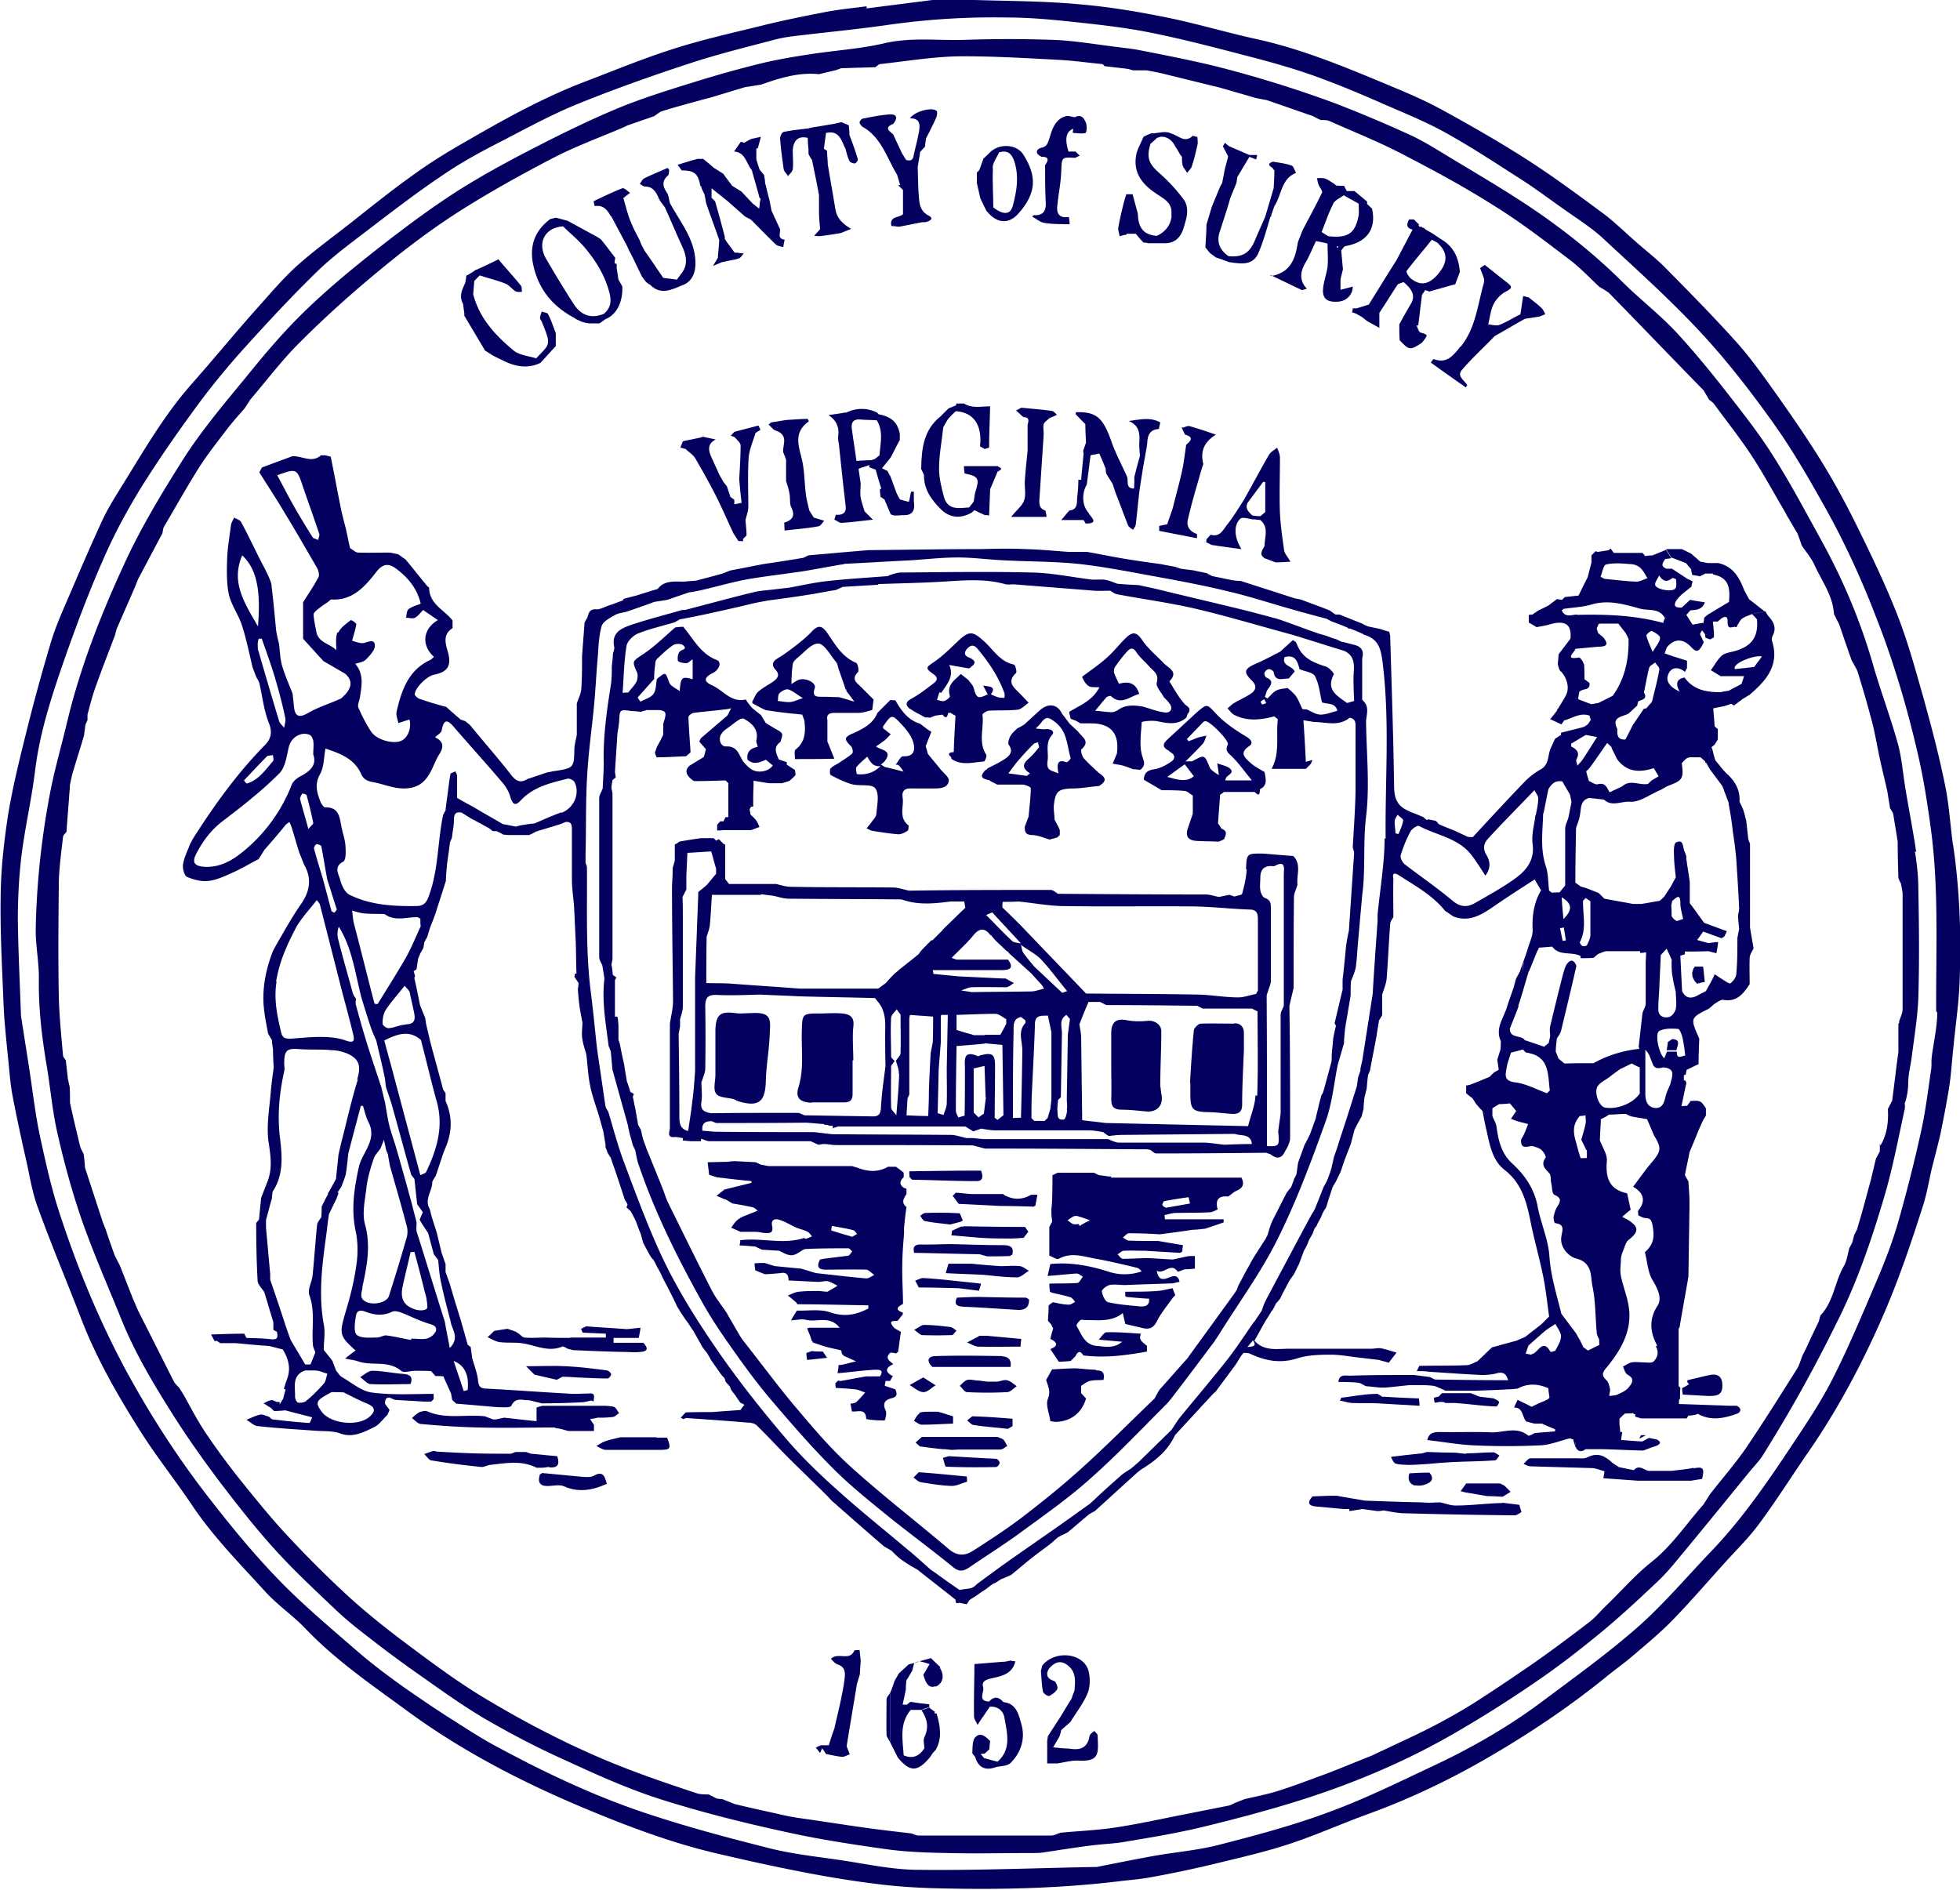
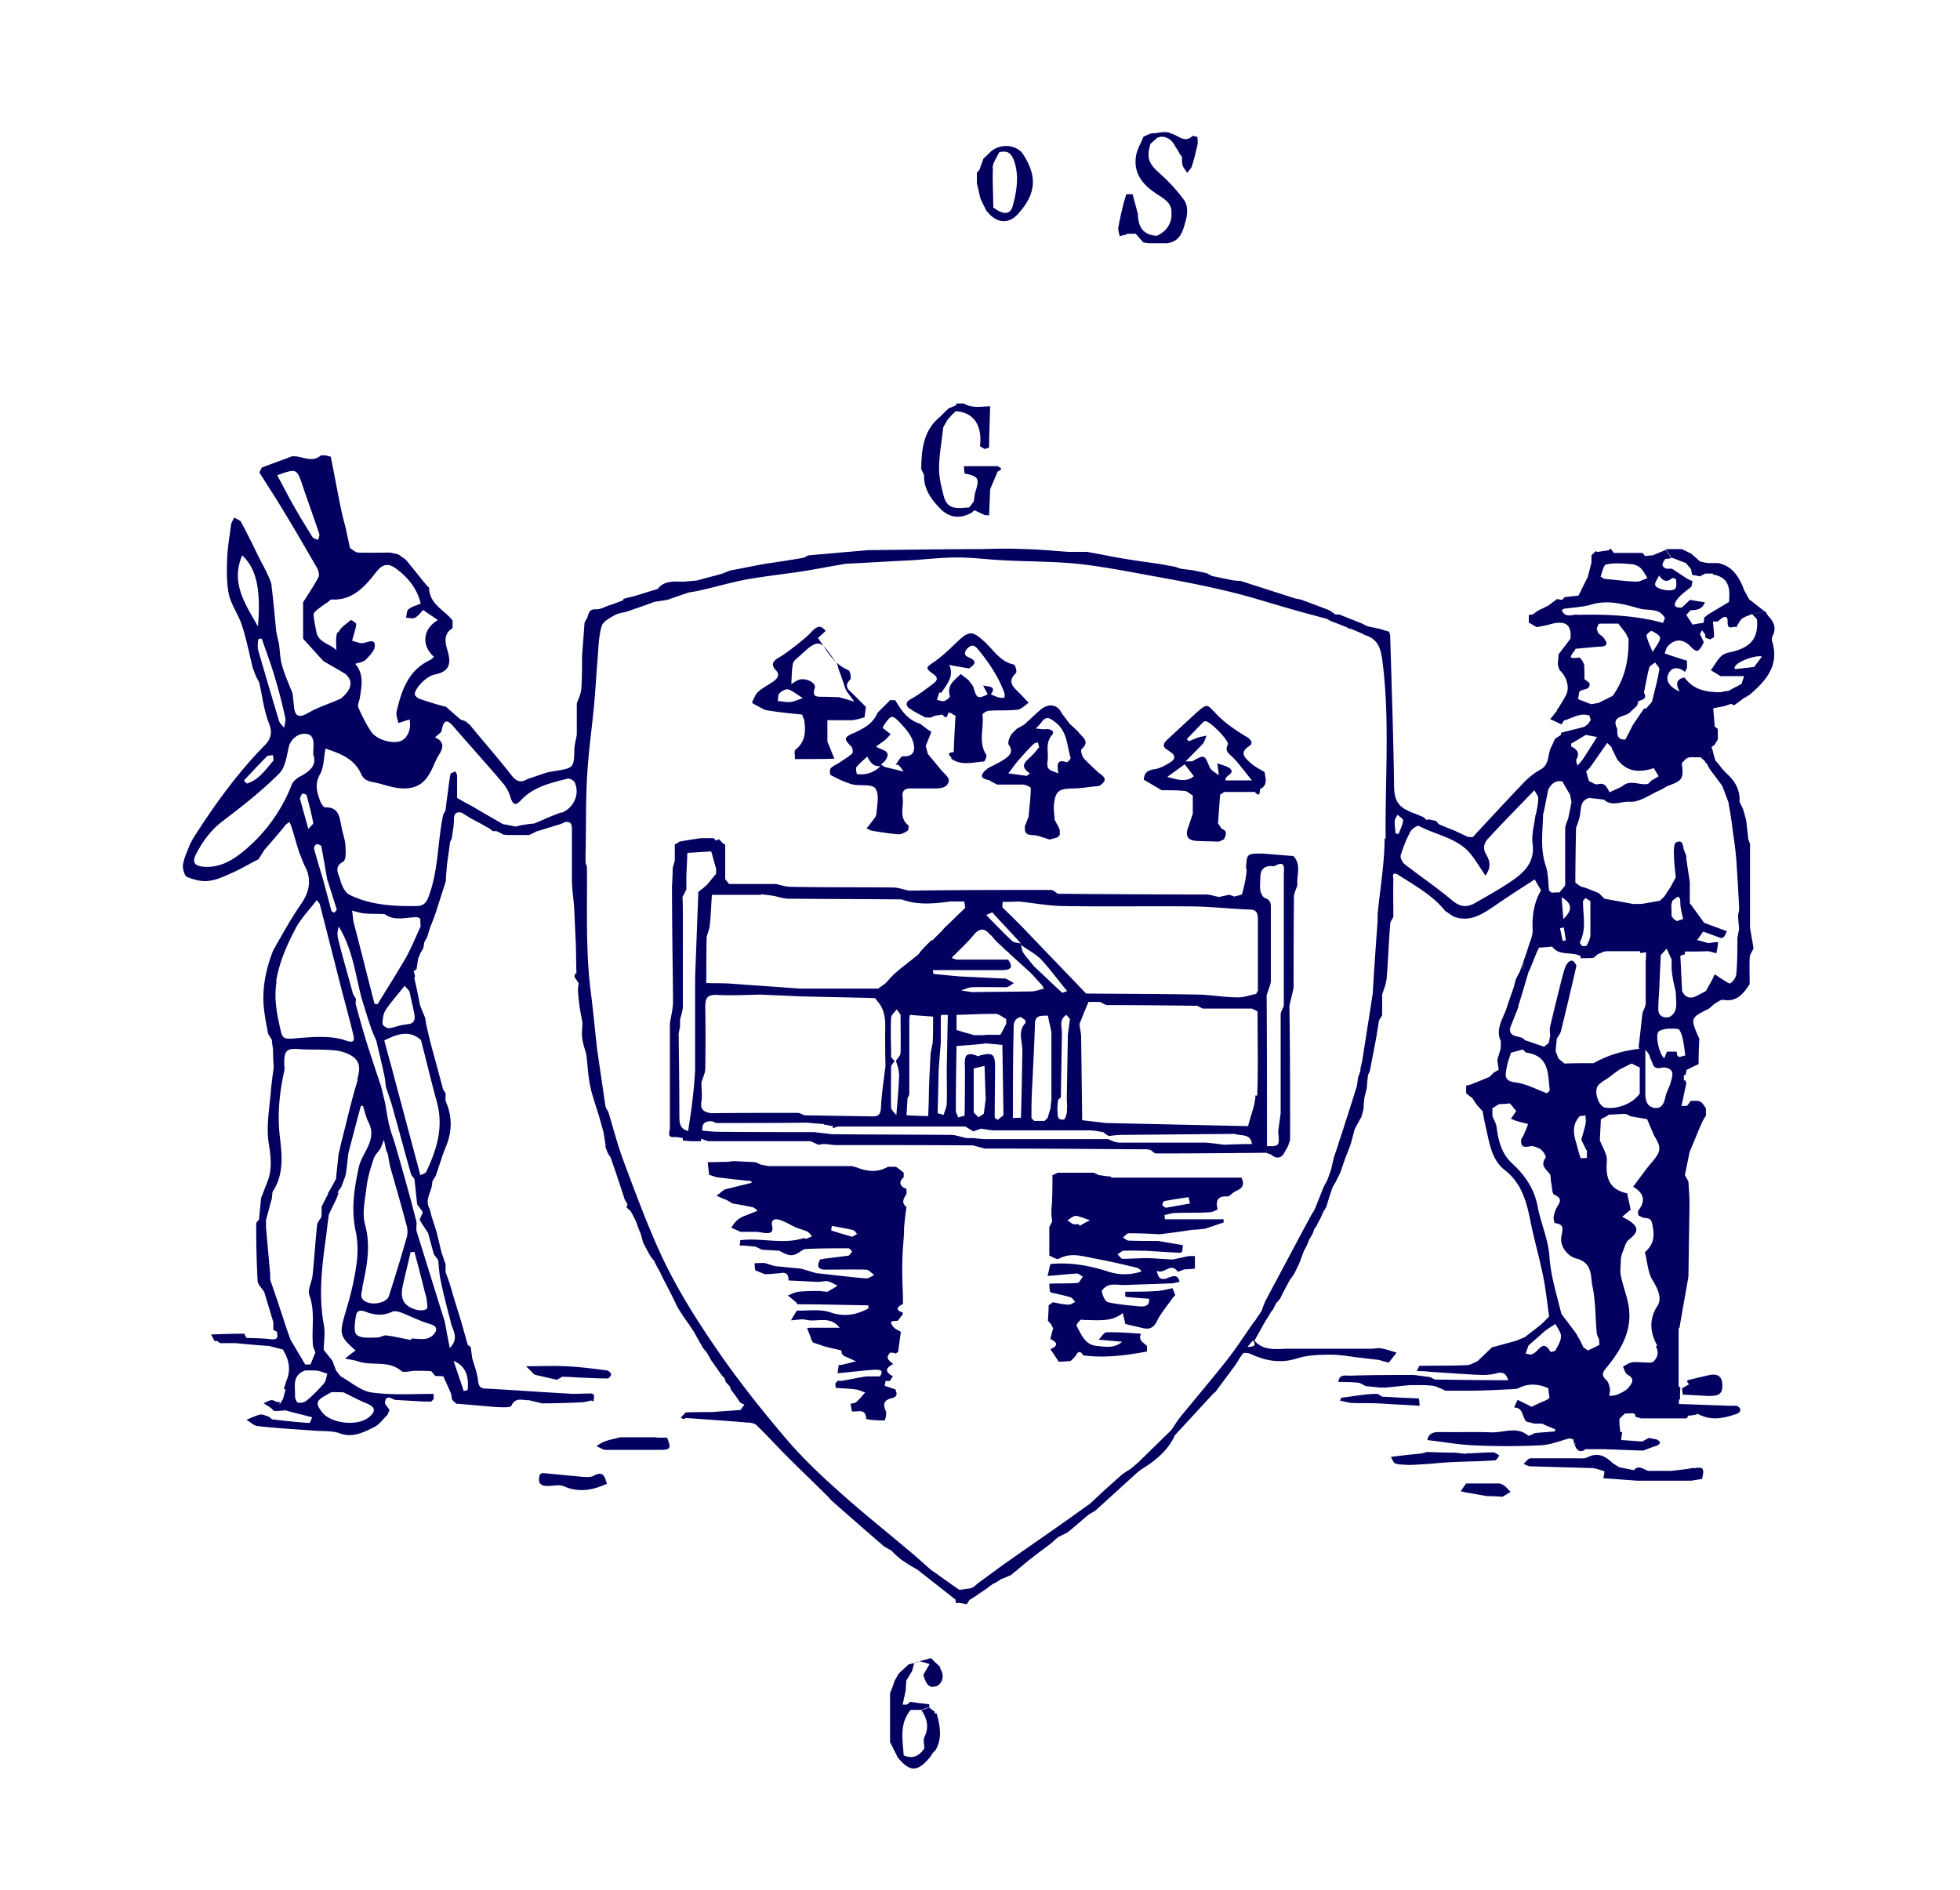
<svg xmlns="http://www.w3.org/2000/svg" data-name="Layer 1" viewBox="0 0 56 54">
-   <path fill="#030060" d="M55.8 24.15c-.08-.58-.11-1.16-.23-1.73-.17-.84-.39-1.67-.62-2.5-.23-.81-.45-1.62-.76-2.4-.34-.86-.74-1.69-1.15-2.52-.32-.65-.67-1.29-1.05-1.9-.43-.69-.89-1.35-1.36-2.01-.33-.46-.66-.92-1.04-1.34-.64-.71-1.31-1.39-1.98-2.07-.27-.28-.59-.52-.88-.78-.31-.27-.61-.57-.95-.82-.69-.51-1.38-1.02-2.09-1.48-.79-.51-1.61-.98-2.43-1.43-.5-.28-1.04-.51-1.57-.73-1.22-.51-2.44-1.02-3.73-1.31-.88-.19-1.74-.45-2.62-.63-.84-.17-1.68-.31-2.53-.38-.98-.09-1.97-.09-2.95-.12-.33-.01-.67 0-1 0h-.22l-1.88.24V.18c-.39.05-.78.09-1.16.16-.61.12-1.22.24-1.82.39-.85.21-1.71.4-2.55.67-.85.27-1.67.61-2.51.93-1.18.45-2.28 1.06-3.37 1.69-.51.29-1.02.6-1.49.94-.65.46-1.27.96-1.89 1.45-.5.39-1.02.77-1.49 1.19-.43.39-.8.84-1.19 1.27-.62.7-1.21 1.42-1.83 2.12-.81.92-1.41 1.99-2.06 3.03-.18.29-.36.59-.5.9-.36.78-.69 1.56-1.03 2.35-.16.37-.32.75-.43 1.13-.25.84-.48 1.68-.69 2.53-.19.76-.38 1.53-.51 2.3-.12.77-.21 1.55-.22 2.32-.02 1.03.04 2.07.08 3.11.02.52.08 1.05.13 1.57.04.36.06.73.13 1.09.12.62.25 1.23.39 1.84.1.45.17.91.33 1.34.39 1.08.84 2.14 1.25 3.21.45 1.16 1.07 2.23 1.74 3.28.45.7.97 1.35 1.43 2.04.6.89 1.35 1.65 2.07 2.44.35.39.8.69 1.16 1.07.87.91 1.91 1.62 2.92 2.36 1.54 1.13 3.24 2.01 5 2.75 1.24.52 2.5 1 3.82 1.31.9.21 1.8.41 2.71.58.69.13 1.39.24 2.09.32.54.06 1.08.09 1.62.1 1.69.04 3.38 0 5.06-.2.31-.04.63-.06.94-.12a31.5 31.5 0 0 0 1.93-.41c.7-.17 1.4-.33 2.08-.56.75-.25 1.48-.58 2.23-.85 1.15-.42 2.26-.95 3.32-1.56 1.23-.71 2.41-1.5 3.51-2.4.24-.19.49-.37.72-.57.4-.34.81-.68 1.17-1.06.51-.53.99-1.09 1.49-1.64.33-.36.68-.71.96-1.1.5-.68.95-1.4 1.43-2.09.82-1.2 1.49-2.47 2.07-3.8.45-1.03.81-2.1 1.15-3.17.1-.32.16-.66.23-.98.09-.37.19-.73.27-1.09.09-.45.18-.9.25-1.36.05-.35.07-.7.11-1.06.06-.64.16-1.29.18-1.93.05-1.3 0-2.6-.19-3.89Zm-.45 4.78c0 .43-.11.87-.16 1.3-.01.1 0 .2-.01.3-.09.6-.16 1.2-.29 1.79-.19.87-.41 1.73-.65 2.58-.16.56-.37 1.11-.6 1.65-.41.96-.81 1.92-1.28 2.85-.34.67-.77 1.31-1.19 1.94-.69 1.04-1.4 2.07-2.27 2.98-.69.72-1.34 1.49-2.08 2.15-.85.75-1.78 1.42-2.69 2.1-.99.75-2.07 1.37-3.2 1.9-.98.46-1.95.94-2.96 1.31-1.02.38-2.07.66-3.12.93-.61.16-1.24.21-1.87.32-.55.1-1.1.21-1.65.32h-.11c-1.66.03-3.31.1-4.97.08-.78 0-1.55-.18-2.32-.29-.63-.09-1.26-.16-1.88-.31-1.15-.29-2.29-.59-3.42-.96-1.52-.49-2.97-1.17-4.38-1.93-.48-.25-.93-.55-1.39-.84-.44-.28-.88-.58-1.31-.88-.45-.32-.89-.65-1.31-1.01-.77-.67-1.55-1.32-2.26-2.05-.68-.7-1.31-1.46-1.91-2.23-.93-1.18-1.74-2.43-2.46-3.75-.79-1.47-1.42-3-1.93-4.58-.23-.71-.39-1.45-.55-2.19-.13-.63-.2-1.27-.3-1.91L.6 29.03c-.04-1.1-.08-1.92-.09-2.75 0-.6.03-1.2.1-1.8.1-.82.29-1.62.39-2.44.14-1.16.51-2.25.89-3.34.33-.93.68-1.86 1.08-2.76.3-.69.66-1.35 1.05-1.99.5-.8 1.04-1.58 1.6-2.34.44-.6.92-1.18 1.42-1.73.66-.73 1.33-1.45 2.04-2.14.48-.46 1.02-.85 1.54-1.25.68-.52 1.36-1.04 2.08-1.52.53-.36 1.09-.66 1.66-.95.71-.37 1.43-.76 2.17-1.06 1.04-.42 2.11-.8 3.18-1.15.79-.26 1.6-.46 2.4-.67.25-.07.5-.1.76-.13.84-.1 1.68-.18 2.51-.3C26.5.55 27.63.48 28.76.5c.59 0 1.18.05 1.76.11.75.08 1.51.16 2.24.3.97.19 1.92.44 2.88.69.62.16 1.23.33 1.83.54.68.24 1.35.52 2.01.81.64.28 1.29.54 1.89.88.75.42 1.47.9 2.19 1.36.38.25.74.52 1.11.78.39.28.8.53 1.15.86.95.88 1.92 1.75 2.8 2.7.74.8 1.41 1.67 2.04 2.55.55.77 1.02 1.59 1.48 2.41.57 1.02 1.06 2.09 1.48 3.19.49 1.25.87 2.54 1.17 3.84.17.72.28 1.45.38 2.18.23 1.73.14 3.47.15 5.2Z" />
-   <path fill="#030060" d="M54.75 24.35c-.09-.61-.21-1.21-.31-1.82-.07-.42-.1-.85-.21-1.26-.21-.76-.49-1.5-.71-2.26-.36-1.26-.87-2.47-1.51-3.62-.44-.8-.87-1.61-1.36-2.38-.39-.62-.85-1.2-1.3-1.78-.47-.6-.95-1.19-1.47-1.75-.46-.49-1-.91-1.48-1.38-.76-.76-1.59-1.43-2.47-2.04-.89-.61-1.83-1.15-2.75-1.71-.31-.19-.63-.38-.97-.53-.68-.31-1.37-.6-2.07-.87a33.431 33.431 0 0 0-3.46-1.07c-.71-.17-1.42-.31-2.14-.45-.26-.05-.53-.07-.8-.11-.55-.07-1.09-.16-1.64-.18-.85-.03-1.71-.03-2.57 0-.76.02-1.52-.08-2.28.1-.69.16-1.4.2-2.1.31-.47.07-.94.15-1.4.26-.65.16-1.29.34-1.93.54-.71.22-1.42.44-2.11.72-.8.33-1.58.71-2.36 1.11-.78.4-1.56.82-2.3 1.29-.79.51-1.55 1.08-2.29 1.66-.7.55-1.4 1.13-2.04 1.75-.58.56-1.11 1.18-1.62 1.81-.63.77-1.28 1.53-1.82 2.36-.64 1.01-1.26 2.03-1.76 3.13-.66 1.44-1.23 2.9-1.6 4.44-.16.68-.36 1.36-.49 2.04-.13.68-.23 1.37-.3 2.05-.06.62-.1 1.24-.11 1.87 0 .47.1.95.09 1.42-.01.8.08 1.58.21 2.37.12.68.17 1.37.33 2.05.19.84.42 1.67.7 2.48.34.96.75 1.89 1.13 2.83.39.96.92 1.84 1.47 2.71.4.63.83 1.24 1.28 1.84.51.67 1.03 1.34 1.6 1.97.54.6 1.13 1.15 1.71 1.7.27.26.57.51.87.74.51.4 1.03.79 1.56 1.16.61.43 1.22.87 1.86 1.25.74.43 1.5.83 2.28 1.18.89.41 1.79.82 2.72 1.12 1.16.37 2.35.67 3.54.93.97.22 1.96.37 2.95.51.58.08 1.17.1 1.76.11.79.02 1.59 0 2.38 0 .1 0 .2 0 .3-.01.48-.07.96-.15 1.45-.21.33-.04.66-.05.98-.11.72-.12 1.44-.24 2.15-.41.99-.24 1.97-.5 2.94-.81 1.49-.48 2.92-1.09 4.27-1.87.76-.44 1.51-.91 2.24-1.41.64-.43 1.25-.9 1.85-1.39.59-.48 1.15-1 1.71-1.53.27-.25.5-.54.74-.83.64-.77 1.27-1.55 1.9-2.32.14-.17.3-.33.41-.52a41.175 41.175 0 0 0 2.04-3.66c.62-1.21 1.05-2.49 1.43-3.79.22-.77.37-1.56.54-2.34a.51.51 0 0 0 .01-.21c.07-.18.1-.42.1-.57 0-.28.08-.55.11-.83.07-.54.16-1.09.18-1.63.03-1.03.02-2.05 0-3.08 0-.37-.04-.73-.1-1.1Zm-1.04 8.33v.22c-.04.07-.07.14-.11.2l-.15.63c-.08.28-.15.56-.23.84-.05.19-.11.37-.16.56-.03.05-.05.1-.08.15l-.06.23c-.03.05-.05.1-.08.15-.05.17-.07.37-.16.52-.26.45-.29 1.02-.67 1.41-.01.05-.03.11-.04.16-.13.27-.26.54-.38.81-.03.05-.05.1-.08.15-.06.14-.09.28-.17.41-.48.76-.96 1.53-1.47 2.28-.32.46-.69.88-1.03 1.32-.05.09-.11.17-.16.26-.49.55-.9 1.18-1.49 1.65-.48.38-.89.86-1.34 1.29-.16.16-.3.33-.48.46-.51.39-1.03.78-1.56 1.15-.55.38-1.1.75-1.66 1.11-.38.24-.77.46-1.17.67-.46.24-.93.45-1.39.67-.05.02-.1.05-.15.07-.11.05-.22.11-.33.15-.38.15-.76.31-1.15.46-.05.02-.11.04-.16.06-.44.16-.88.33-1.33.47-.3.09-.61.15-.91.22l-.28.11c-.06.03-.13.07-.2.08l-1.21.24c-.67.13-1.33.28-2 .38-.52.08-1.05.1-1.57.15-.09.03-.18.08-.27.08h-3.79c-.07 0-.13-.04-.2-.06-.43-.05-.87-.1-1.3-.16-.64-.09-1.27-.19-1.91-.28-.2-.03-.41-.07-.61-.12-.41-.09-.82-.18-1.23-.28-.12-.05-.23-.09-.35-.14-.06 0-.11-.01-.17-.02-.07-.04-.14-.07-.21-.11-.12-.01-.25 0-.36-.04-1-.33-1.99-.67-2.96-1.1-1.09-.48-2.14-1.04-3.15-1.65-.76-.46-1.48-1-2.19-1.53-.56-.42-1.1-.85-1.62-1.32-.61-.56-1.2-1.15-1.76-1.75-.45-.48-.87-1-1.29-1.52-.37-.46-.72-.93-1.05-1.42-.23-.34-.42-.71-.62-1.07-.04-.07-.09-.14-.13-.21-.05-.06-.12-.12-.16-.19-.34-.67-.68-1.35-1.02-2.02-.05-.11-.09-.21-.14-.32l-.39-.99c-.05-.09-.09-.18-.14-.27-.09-.25-.18-.5-.26-.75-.04-.1-.08-.19-.11-.29l-.48-1.47c-.01-.13-.02-.26-.04-.39-.03-.07-.08-.15-.1-.22-.1-.42-.2-.83-.29-1.25 0-.15 0-.3-.01-.46-.02-.07-.03-.14-.05-.22l-.06-.53c-.03-.05-.08-.1-.08-.15-.05-.57-.11-1.14-.12-1.71-.02-1.05-.01-2.09 0-3.14 0-.46.07-.92.12-1.38 0-.05.06-.1.1-.15.03-.45.07-.9.1-1.35.03-.13.05-.26.09-.38.1-.34.21-.68.31-1.02l.04-.31s.04-.09.06-.13v-.16c.07-.26.13-.51.22-.76.18-.51.38-1.02.57-1.52.01-.05.03-.11.04-.16.16-.37.32-.73.48-1.1.05-.11.09-.22.14-.34.23-.43.46-.87.69-1.3l.03-.16c.34-.58.67-1.17 1.03-1.74.25-.39.54-.75.82-1.12.15-.19.31-.37.47-.55.05-.08.11-.17.16-.25.48-.56.92-1.15 1.44-1.66.72-.72 1.48-1.4 2.27-2.05.7-.58 1.44-1.14 2.2-1.63.89-.57 1.81-1.08 2.75-1.57.64-.33 1.32-.58 1.98-.86.05-.02.1-.05.15-.07.15-.05.31-.11.46-.16.1-.03.19-.07.29-.1.08-.05.16-.13.25-.15.38-.12.77-.22 1.16-.33.05-.01.11-.03.16-.04.34-.1.69-.21 1.03-.31.15-.02.3-.05.45-.07.54-.19 1.08-.36 1.66-.3l.5-.12c.04-.02.09-.03.13-.05l.98-.03c.05-.03.1-.09.15-.09.72-.08 1.45-.2 2.18-.22.97-.01 1.94.05 2.9.1.41.02.82.08 1.24.12.03 0 .06.04.08.06.22.03.45.05.67.08.05.01.1.03.14.04h.39c.16.03.33.06.49.1l1.22.3c.12.03.24.06.37.09l1.04.3c.1.02.2.04.31.06.44.15.89.31 1.33.46.07.04.14.08.22.11.09 0 .18 0 .25.03.69.31 1.4.59 2.07.94.89.46 1.78.94 2.63 1.48.76.47 1.47 1.02 2.18 1.56.3.23.56.51.83.76.09.05.17.1.26.16.91.93 1.81 1.87 2.72 2.8.05.09.1.17.15.26.05.04.1.07.14.12.36.49.74.97 1.07 1.47.34.52.63 1.06.95 1.6.03.05.05.1.08.15.1.16.19.33.29.49.04.11.08.22.12.34.12.18.27.35.36.55.21.46.53.88.56 1.41.05.09.09.18.14.27.09.25.17.5.26.75.03.1.07.19.1.29.06.12.14.23.18.35.14.45.27.9.39 1.35.1.37.16.75.24 1.12.07.32.15.64.22.96.02.15.05.3.07.45l.09.15c.04.27.09.54.13.81 0 .35.01.7.02 1.04.02.05.04.1.07.15.02.09.04.19.05.28v3.32c0 .12-.07.24-.1.36.01.02 0 .04-.02.05v.82c-.05.33-.12.95-.18 1.4h-.01c-.03.07-.07.14-.11.22.02.36-.02.72-.21 1.04Z" />
-   <path fill="#030060" d="M39.09 8.71c-.11.03-.22.07-.33.1h-.11c0 .04-.01.08-.02.12.04 0 .07.02.11.03.05.03.11.06.16.09.06.04.11.09.17.13.13.07.27.15.34.19v-.43c.18-.27.35-.55.53-.82.05-.02.11-.04.16-.06.28.23.34.42.2.64-.11.19-.22.38-.32.57 0 .15 0 .3.01.45.27.29.3.3.64.07.18-.23.18-.22-.05-.29-.05-.02-.07-.13-.11-.2h.05c.04-.29.07-.59.11-.88.03-.04.06-.08.09-.13.04.01.08.03.12.04l.74-.21c.04-.12.09-.23.13-.35-.03-.39-.17-.72-.53-.93l-.27-.18c-.05-.03-.11-.06-.16-.09a.265.265 0 0 1-.06-.05.3.3 0 0 1-.08-.04h-.06c-.01-.02-.02-.04-.01-.07-.05-.05-.1-.09-.14-.14h-.14c-.07.13-.09.25.1.29l-.39.74s-.05.1-.08.15c-.23.36-.45.72-.68 1.09-.04.06-.07.12-.11.17Zm1.1-.97c.23-.3.48-.59.72-.89.05.03.1.05.15.08.31.28.32.56.02.91-.26.3-.51.34-.79.1-.05-.05-.12-.17-.1-.2ZM15.86 40.81c.13 0 .25.05.38.08h.73v-.18c-.04-.05-.07-.1-.11-.16.07-.01.14-.02.21-.04.14 0 .29 0 .43-.02.07 0 .12-.07.19-.11-.05-.06-.09-.16-.15-.18-.13-.03-.26-.03-.39-.03h-1.64c-.06.01-.12.03-.18.05v.39c-.32-.03-.63-.07-.93-.1-.08.02-.15.03-.23.05h-.08l-.24-.09c-.55-.06-1.11.09-1.64-.14-.06-.03-.15 0-.22.02-.08.04-.15.11-.22.17.08.06.16.16.25.17.56.05 1.11.09 1.67.1.73.02 1.46 0 2.18 0ZM31.26 49.47s-.12.08-.13.13c-.05.33-.25.42-.55.37-.1-.01-.2-.01-.29-.02l-.2-.02.18-.31c.02-.06.04-.12.05-.18.08-.08.17-.15.26-.23.17-.28.38-.54.5-.84.07-.18.07-.43.02-.63-.15-.51-.95-.6-1.32-.15l-.04.16c.02.2.02.39.06.59.01.05.14.14.18.12.09-.04.19-.12.23-.2.02-.06-.04-.21-.1-.23-.24-.07-.22-.25-.12-.37.11-.12.27-.24.48-.1.29.2.25.47.23.75-.03.07-.06.15-.08.22l-.19.31c-.04.07-.08.13-.12.2l-.37.57s-.01.08-.02.13v.65h.29c.2-.03.4-.09.6-.08.62.03.57-.21.55-.72 0-.05-.07-.09-.1-.14ZM21.59 12.37l.14-.09-.06-.12-.69.18c-.03.04-.07.07-.1.11.04.01.08.03.11.04.06.08.16.15.17.23 0 .32-.02.65-.04.97.02.23.04.45.07.68-.07.01-.14.03-.21.04v-.13l-.11-.08c-.03-.1-.07-.2-.1-.3l-.1-.13c-.04-.06-.07-.13-.11-.19-.08-.18-.16-.35-.24-.53-.09-.2-.1-.38.13-.49-.12-.03-.24-.05-.36-.08-.07.02-.14.04-.21.05-.12.03-.25.05-.37.08-.02.06-.05.12-.07.18.05.01.1.03.15.04.09.09.21.16.27.26.2.34.39.68.57 1.03.19.37.35.75.53 1.13.05.07.09.14.14.21.04 0 .09 0 .13.01v-.07l.1-.1c0-.15-.02-.29-.03-.44.03-.13.08-.25.08-.38 0-.47-.02-.94.01-1.4.02-.24.13-.48.2-.72ZM41.73 9.9c-.22.27-.39.5-.77.36 0 0-.03.03-.08.1.33.24.66.47 1 .71.01-.02.03-.04.04-.06-.07-.14-.31-.26-.15-.44.29-.34.63-.65.94-.97.29-.16.57-.33.86-.49l.39-.06c.06-.01.13-.05.19-.07-.03-.06-.06-.14-.11-.18-.11-.11-.24-.2-.36-.3-.05-.01-.11-.03-.16-.04-.03.17-.05.35-.08.52-.2.1-.39.22-.59.3-.09.04-.22 0-.33-.01.01.03.03.06.04.1-.01-.03-.03-.06-.04-.1.05-.2.07-.42.16-.59.08-.15.22-.29.37-.36.16-.09.15-.13.03-.23-.22-.17-.44-.35-.66-.52-.04.03-.09.06-.13.09.04.14.14.3.11.41-.18.62-.23 1.29-.66 1.83ZM33.76 12.21c.03.07.06.14.1.21.26.07.16.18.03.29-.03.22-.06.45-.1.67-.08.38-.19.76-.28 1.13-.05.16-.11.31-.16.47-.08.02-.15.03-.23.05v.14l1.08.21v-.12c-.2-.07-.31-.21-.26-.42.09-.39.2-.77.31-1.15.04-.14.08-.29.13-.43-.09-.36.02-.63.36-.84-.26-.09-.5-.17-.74-.24-.06-.02-.14.02-.2.04ZM22.41 14.95c0 .07 0 .14.01.21.32-.04.64-.06.96-.12.07-.01.12-.11.17-.16l-.3-.09c-.04-.07-.09-.14-.13-.21-.03-.14-.07-.28-.09-.42-.05-.36-.04-.74-.13-1.08-.1-.39-.21-.74.21-1.04l-.03-.07c-.2 0-.4.02-.6.03-.15.02-.3.05-.45.07-.02.02-.04.04-.07.06l.15.15c.05.02.09.04.14.06.27.15.1.39.13.59.03.07.06.14.08.21v.61c.04.12.08.25.1.37.02.12 0 .26.04.36.14.27.03.39-.21.46ZM29.98 11.95c.07-.03.15-.06.22-.1-.05-.04-.1-.11-.16-.11-.28-.04-.57-.06-.86-.09-.05.03-.1.05-.15.08.07.06.14.13.21.19.18 0 .15.11.12.22v.74c-.03.29-.06.58-.08.87-.01.18.04.38-.02.55-.05.15-.21.27-.37.47h1.01c0-.06-.02-.12-.03-.18-.19-.06-.18-.21-.17-.36l.12-1.82c0-.1-.02-.2 0-.29.02-.06.1-.11.15-.16ZM20.03 5.31c.01.08.06.16.1.25.02.09.03.18.05.26.12.35.25.69.37 1.04-.01.17-.03.34-.04.51l-.14.23c.09-.04.17-.07.26-.11.12-.02.23-.05.35-.07.05-.01.11-.03.16-.05.04-.04.08-.09.11-.13-.06 0-.13-.01-.19-.02h-.07c-.07-.1-.15-.2-.22-.3l-.06-.09v-.06c-.09-.34-.18-.68-.28-1.02l-.1-.1v-.27l.45.36.51.45c.06.03.12.06.17.09.23.23.46.47.7.7.05.05.14.06.22.08.01-.07.02-.14.04-.21-.22-.03-.12-.19-.13-.3-.06-.12-.11-.24-.17-.36-.02-.05-.04-.1-.07-.15-.03-.13-.05-.26-.08-.38-.04-.14-.07-.29-.11-.43 0-.08-.02-.16-.03-.23-.04-.05-.09-.1-.13-.16-.03-.09-.06-.19-.09-.28v-.32h.04c.03-.1.06-.22.09-.33-.09.02-.18.04-.28.06-.07.04-.13.07-.2.11l-.09-.03c-.07.09-.13.19-.2.28.33.02.35.34.51.53.07.26.15.52.22.79 0 .01.02.02.03.02 0 .03-.01.07-.02.1 0 .06-.01.13-.02.19-.06-.04-.11-.09-.17-.13l-.34-.36c-.09-.05-.17-.11-.26-.16-.09-.12-.18-.24-.26-.35-.09-.05-.17-.11-.26-.16-.1-.09-.21-.18-.31-.26h-.16c-.19.05-.38.11-.57.17.04.05.08.11.12.16.37 0 .47.1.53.45ZM36.14 15.96h.02c.1.04.2.08.29.11.13 0 .26-.01.42-.02-.08-.14-.16-.22-.18-.32-.05-.35-.1-.7-.12-1.06-.02-.53 0-1.06 0-1.59 0-.1-.05-.2-.08-.29-.08.07-.18.12-.23.2-.25.43-.48.87-.73 1.31-.15.23-.29.47-.46.68-.12.15-.21.38-.48.3-.04.04-.08.09-.12.13 0 .03 0 .05-.01.08.05.03.1.05.15.08.26.04.53.08.86.12-.22-.35-.22-.7-.03-.87.06-.05.23 0 .34.02.08 0 .15.01.23.02.25.21.12.49.12.74-.06.12-.17.24 0 .35Zm0-1.32s-.08.07-.13.11c-.08 0-.15-.01-.23-.02-.1-.1-.22-.2-.13-.37l.44-.59c.02 0 .04 0 .06.01v.86ZM42.92 42.95c-.14 0-.28.01-.42.02-.3.02-.61.05-.91.05-.15 0-.3-.06-.44-.09-.07 0-.15 0-.22.01-.1 0-.2 0-.3-.01-.55-.01-1.09-.03-1.64-.05-.27-.05-.54-.09-.8-.14-.23 0-.46.01-.69.02-.16.18-.12.27.12.29.26.02.52.05.78.07h.15c0 .02 0 .04.01.06.12-.02.24-.04.37-.06l.43.06c.06 0 .11-.01.17-.02.18.03.36.07.54.08 1.07.03 2.14.05 3.21.06.06 0 .13-.06.19-.09l-.06-.21-.49-.06ZM16.29 38.23c-.24 0-.48 0-.71-.01-.2 0-.39.02-.59 0-.06 0-.12-.08-.18-.12-.03-.02-.05-.03-.08-.05-.08-.03-.15-.05-.23-.08-.13.02-.26.04-.38.06-.06.06-.12.12-.19.18.11.05.22.12.34.14.23.03.47 0 .69.04.36.06.71.25 1.1.09.04-.02.11.04.16.06.05.01.11.03.16.04.46.02.92.04 1.38.05.18 0 .37.02.55 0 .23-.02.19-.13.07-.26h-.85v-.14h.72c.02-.1.04-.2.05-.29-.13.01-.26.03-.39.04-.39-.03-.78-.05-1.16-.08-.05.02-.1.05-.15.07.02.04.03.08.05.11l.66.03v.11h-1.02ZM36.3 7.86c.3.14.6.29.9.43.05-.01.1-.03.14-.04-.23-.24-.19-.5-.03-.76.11-.19.19-.4.29-.6.11.02.22.04.33.07 0 .22.02.44 0 .66-.03.23-.12.44-.13.67-.01.25.13.35.42.33.25-.01.43-.2.43-.43-.02 0-.04.01-.07.02-.09.02-.19.05-.28.07v-.27c.01-.11.05-.21.07-.32-.02-.18-.03-.36-.05-.53.04-.05.08-.12.13-.13.61-.11.88-.49.75-1.07-.05-.04-.09-.09-.14-.13v-.07l-.36-.3h-.22c-.03-.05-.05-.1-.08-.15-.07 0-.15 0-.22-.01-.03-.02-.05-.04-.08-.06-.08-.05-.16-.11-.25-.14-.07-.02-.15-.01-.22-.01.01.07.02.13.05.2.03.08.12.17.09.22-.18.37-.37.72-.56 1.08-.04.11-.09.23-.13.34-.07.46-.2.86-.77.96Zm1.91-.78s-.02-.02-.02-.03c0 0 .02-.01.03-.02 0 0 .01.02.02.03 0 0-.02.01-.03.02Zm-.12-1.26c.05-.1.2-.16.3-.24.14.08.29.16.43.24 0 .11.01.22 0 .33-.1.52-.3.66-.87.6-.06-.04-.13-.08-.19-.12.11-.27.2-.55.33-.8ZM25.14 13.98c0 .07.01.15.02.22.04.02.07.05.11.07.06.14.12.29.18.43.03.01.06.02.1.03.08 0 .15 0 .23-.01.28.02.37-.12.33-.38v-.29h-.08c-.02.1-.04.2-.06.29-.09-.02-.17-.04-.26-.07l-.09-.17c-.06-.16-.12-.33-.18-.49-.03-.05-.06-.1-.08-.15l-.16-.08.25-.31c.09-.17.17-.34.26-.5v-.17c-.07-.34-.24-.49-.6-.56l-.05-.05a.974.974 0 0 0-.88 0h-.05c-.15.03-.31.05-.46.07.21.14.31.32.28.58-.01.08 0 .17.02.26.06.58.12 1.16.19 1.74.03.22-.08.28-.28.27-.01.05-.03.09-.04.14.07.03.15.1.22.09.3-.02.59-.06.88-.09l-.25-.25.02-.02h-.02c-.03-.12-.08-.24-.1-.37-.02-.13 0-.27 0-.4l-.06-.41c.04-.02.08-.04.13-.05l.18-.06c0 .02 0 .04-.01.06.06.02.13.05.19.07.05.18.1.36.16.54Zm-.22-.83c-.15 0-.3.01-.45.02-.04-.3-.09-.6-.13-.9-.03-.2.04-.31.27-.28.15.01.3.01.44.02.2.32.1.66.08 1-.05.04-.1.08-.16.12-.02 0-.04 0-.06.02ZM30.74 11.77v.03l-.01.03c.09.1.18.19.28.29 0 .18.01.35.02.53-.03.07-.05.15-.08.22 0 .03 0 .05.01.08-.02.25-.05.51-.07.76h-.08c0 .16-.01.31-.03.47-.02.17.03.38-.23.41-.08.09-.15.18-.23.27h.64c.02.03.04.07.06.1.41 0 .13-.19.08-.31-.18-.19-.2-.55-.05-.8.04-.28.07-.56.11-.84.08-.02.17-.03.25-.05.06.14.12.28.18.43 0 .05.01.1.02.15.06.1.12.19.18.29l.09.27c.12.3.23.61.35.91.02.05.09.09.14.13.03-.05.07-.09.08-.15.04-.33.07-.67.11-1 .05-.32.1-.65.16-.97.02-.13.05-.25.06-.38.01-.22.09-.37.33-.38.01-.06.03-.13.04-.19-.29-.16-.58-.08-.9-.04.31.13.32.37.3.64 0 .12.01.24.02.36-.06.2-.11.4-.16.6 0 .11 0 .22-.01.33-.25 0-.15-.22-.2-.34-.14-.32-.31-.63-.43-.96-.25-.73-.44-.9-1.04-.88ZM24.62 3.61c.56.3.71.89 1.01 1.38l.09.3h-.06l.14.14v.69c-.11.11-.4.05-.33.34.07 0 .14.01.21.02.22-.04.45-.09.67-.13h.07c.13-.02.29-.1.11-.19-.26-.14-.26-.36-.28-.58-.02-.27-.02-.54-.03-.8.02-.14.05-.29.07-.44.05-.05.09-.1.14-.15 0-.08.02-.16.03-.24.1-.19.2-.39.29-.59.02-.05.04-.16.01-.19-.12-.12-.63.01-.76.21.31 0 .29.21.25.41-.03.18-.08.36-.12.54-.04.12-.01.31-.24.24-.04-.06-.08-.13-.12-.19-.08-.18-.17-.36-.25-.54-.11-.1-.27-.19 0-.3.13-.16.12-.29-.12-.27-.25.02-.5.07-.75.12-.03 0-.08.06-.09.1 0 .04.03.1.07.11ZM16.42 9.1c.06.03.13.06.19.09.07.02.14.04.22.05h.3c.06-.04.11-.08.17-.12.32-.13.5-.49.48-.94-.04-.06-.07-.13-.11-.19-.02-.11-.03-.22-.05-.32v-.13c-.02 0-.04-.01-.06-.02 0-.05.01-.1.02-.15-.14-.18-.27-.36-.41-.53a1.74 1.74 0 0 0-.18-.11c-.26-.14-.51-.28-.77-.42-.11-.03-.22-.06-.34-.09l-.16.04c-.49.37-.62.85-.45 1.45.18.65.59 1.09 1.17 1.39Zm-.34-2.64c.21.21.45.4.64.63.3.36.55.76.68 1.23.08.28.06.47-.15.65-.36.14-.65.05-.87-.3-.27-.42-.53-.85-.78-1.28-.26-.45-.03-.89.48-.92ZM29.55 6.14s-.04.03-.06.05c.12.06.22.16.35.18.24.04.48.03.72.04 0-.07-.01-.14-.02-.21-.27.04-.36-.09-.33-.33.03-.32.1-.64.11-.96.02-.42 0-.42.4-.4.04-.02.08-.04.13-.06l-.12-.12h-.2c-.06-.19-.15-.54.13-.65.01 0-.02.13 0 .12.12 0 .25.03.35 0 .04-.01.05-.19.02-.28-.05-.13-.13-.27-.32-.17-.09-.01-.18-.05-.26-.03-.31.09-.39.38-.47.64-.05.14-.06.22-.22.26-.16.04-.2.17 0 .26.23 0 .19.11.1.24 0 .37 0 .73.02 1.1 0 .23-.1.34-.33.33ZM24.41 47.16c-.13.32-.46.04-.67.24.06.06.12.14.19.16.23.07.22.25.2.42-.03.24-.08.48-.13.71-.05.23-.11.47-.16.7-.06.16-.11.32-.16.48h-.22c-.05.02-.1.04-.15.07l.12.15c.02-.04.04-.09.06-.13.04.05.08.11.11.16.16.03.31.07.47.08.07 0 .14-.05.21-.07-.03-.08-.06-.15-.09-.23.09-.57.19-1.14.28-1.7.02-.13.07-.25.1-.37 0-.13.02-.26.02-.39l-.03-.29c-.05 0-.1 0-.15.01ZM13.26 9.01c.2.34.4.67.6 1.01.09.05.17.11.26.16.13.06.26.13.4.19.3.12.61.15.92 0 .15-.16.29-.32.44-.48v-.37c-.07-.18-.13-.37-.22-.54-.02-.05-.12-.05-.18-.08-.02.06-.05.12-.05.19 0 .04.05.08.06.13.27.66.22.6-.17 1.02-.22-.07-.48-.09-.64-.22-.52-.43-.98-.92-1.16-1.61l.03-.38c.05-.05.1-.11.16-.16.24.08.49.14.72.23.11.04.19.15.29.22.05.03.12.02.19.02 0-.06 0-.13-.02-.17-.22-.27-.46-.53-.65-.76-.24.12-.43.21-.63.3-.02 0-.03 0-.04.02-.08.05-.15.1-.23.14-.02 0-.02.01-.02.03 0 .06-.02.13-.03.19-.09.19-.18.38-.06.59l.04.31ZM17.46 6.17c.12.23.24.45.36.68.03.06.07.12.1.19.02.04.03.07.05.11.03.06.07.13.1.19.09.19.18.37.27.56.04.05.08.11.12.16.04.03.08.06.12.08.3.31.62.13.92.01.27-.1.37-.35.37-.62 0-.68-.43-1.17-.73-1.73-.03-.1-.03-.22-.09-.3-.11-.17-.15-.32.03-.48.04-.03.03-.11.04-.17-.02-.02-.03-.04-.05-.05-.22.1-.45.19-.67.3-.05.03-.08.1-.12.16.05.02.1.07.15.07.22 0 .31.15.39.33.04.1.12.18.18.27.17.38.33.76.5 1.13.12.27.16.53-.05.78l-.11.15c-.13-.02-.26-.03-.39-.05-.18-.26-.35-.52-.53-.77l-.1-.19s-.03-.07-.04-.11l-.1-.19a3.89 3.89 0 0 1-.19-.42c-.07-.19-.12-.4-.18-.6.06-.05.13-.1.19-.15-.07-.05-.17-.15-.22-.13-.28.11-.55.24-.82.37l.03.14c.24-.04.36.1.46.29ZM15.7 41.93c.26.02.29-.11.22-.32-.25-.02-.5-.05-.75-.07-.05-.02-.09-.03-.14-.05h-.3c-.04.02-.09.03-.13.05-.35 0-.7 0-1.04-.01-.36-.01-.71-.03-1.06-.05-.04 0-.07-.02-.11-.02-.09.02-.18.06-.27.09.07.06.13.17.2.18.48.08.96.14 1.44.19.08 0 .16-.05.24-.06.45-.05.9-.14 1.33.08h.15c.07 0 .14-.02.22-.02ZM34.75 7.36c.12.04.24.08.36.13.32.04.67.12.84-.25.15-.34.24-.7.35-1.05.02 0 .03-.02.02-.04.03-.09.06-.17.09-.26.21-.31.19-.78.62-.95-.04-.07-.07-.19-.13-.21-.17-.06-.35-.08-.53-.11-.18.06-.1.12 0 .19 0 .03.02.04.04.05 0 .17-.01.35-.02.52l-.24.81c-.09.21-.19.43-.28.64-.15.39-.36.53-.77.49-.27-.19-.35-.43-.24-.73.04-.12.08-.25.12-.37.06-.19.12-.37.17-.56l.18-.44.02-.16c.12-.19.23-.39.35-.58.06.03.13.05.19.08l.03-.13h-.22c-.19-.08-.39-.17-.58-.25-.04-.03-.08-.06-.12-.1-.02.03-.04.07-.06.1l.15.29.03.03c0-.01-.02-.02-.03-.03-.03.13-.07.26-.1.39-.02.12-.05.25-.07.37-.03.05-.06.1-.08.15-.07.18-.15.36-.22.54l-.15.5c0 .22-.02.44-.03.65l.13.16c.05.04.11.08.16.12ZM34.59 7.24Z" />
  <path fill="#030060" d="M28.2 6.04c.27.34.61.38.89.07.54-.6.53-1.09.15-1.69-.18-.29-.64-.33-.92-.1-.07.07-.14.14-.22.21l-.12.33-.07.07v.3c.03.14.07.29.1.44.06.12.12.25.18.37Zm.16-1.23c0-.16.12-.31.19-.46.24-.06.35.03.43.26.14.43.07.85-.04 1.26-.07.27-.26.28-.56.06 0-.37-.03-.75-.01-1.12ZM41.9 41.54c-.1 0-.21-.02-.31-.03-.27 0-.55-.01-.82-.02l-.14.04c-.3.03-.59.06-.89.1.04.07.07.17.13.19.12.04.25.03.38.04.19 0 .39-.02.58-.03.21-.02.43-.04.64-.05.41-.02.82-.02 1.24-.05.05 0 .09-.09.13-.14-.06-.03-.12-.09-.18-.09-.26 0-.51.03-.77.03ZM25.67 47.82ZM25.68 47.82l-.12.21c-.04.12-.08.24-.13.35v1.4c.07.15.15.29.22.44.34.41.55.42.89.03.05-.05.08-.12.12-.17l.07-.07c.2-.34.13-.7.03-1.05h-.06v-.03l.02-.01c-.06-.04-.12-.08-.17-.13-.07.03-.15.06-.22.08.16.24.22.49.08.77-.04.09 0 .21 0 .32-.16.24-.35.3-.59.2-.03-.45-.13-.91.2-1.3h.31c.07-.03.15-.06.22-.08v-.08c-.18-.02-.36-.04-.54-.07l-.1.08h-.12l.09-.42c0-.06 0-.12.01-.19 0-.03 0-.06.01-.09.03-.04.06-.09.08-.13.03-.04.05-.09.08-.13.02-.08.04-.16.06-.23-.05.01-.1.03-.16.04-.09.09-.19.17-.28.26ZM16.97 42.17c-.12.06-.29.03-.44.02-.35-.03-.7-.07-1.05-.1 0 .03-.03.03-.05.03-.09.27.02.36.28.34.13-.01.29-.04.4.01.43.19.83.11 1.23-.07-.06-.19-.09-.39-.38-.23ZM48.4 41.94c-.21.05-.43.06-.64.09H47.1c-.14-.03-.27-.19-.42-.02l-.44-.09c-.01-.02-.03-.03-.05-.04-.04-.02-.07-.05-.11-.07-.21-.2-.42-.32-.72-.17-.09.05-.22.03-.33.03h-1.3c-.07 0-.13.1-.2.16.07.03.14.07.2.07.58.02 1.16.03 1.74.05.13 0 .25.06.37.09 0 .07-.02.13-.03.2.32.02.65.05.97.07h1.54l.31-.05c.08-.31.03-.36-.25-.3ZM18.76 41.07h-1.04c-.14.04-.28.06-.42.11-.09.03-.18.09-.26.14.09.04.18.11.27.11h1.55c.3 0 .32-.04.2-.35h-.3ZM15.92 39.42s.1-.05.15-.08c.14 0 .27.01.41.02.29.01.59.03.88.03.04 0 .1-.08.1-.12 0-.04-.07-.1-.11-.11-.39-.05-.77-.1-1.16-.12-.39-.02-.77 0-1.16 0l.24.24.65.15ZM32.18 6.68h.27c.07.08.14.17.22.25.05 0 .09.01.14.02h.53c.42-.04.48-.45.53-.62.07-.21.07-.45-.03-.6-.2-.28-.44-.54-.7-.77-.32-.28-.39-.45-.27-.85.06-.05.11-.1.17-.15 0-.02.05-.03.11-.05.23-.03.37.17.38.19.03.05.06.11.1.16.03.05.06.11.09.16.02.02.03.04.05.06 0 .08 0 .17.02.25.03.08.09.14.13.21.04-.06.11-.12.13-.18.07-.21.12-.43.17-.65 0-.07 0-.13-.01-.2-.04 0-.08-.02-.13-.03-.23.22-.4 0-.6-.06s-.03 0-.04-.01c-.1-.08-.42 0-.47 0h-.08c-.07.03-.15.06-.22.1-.07.18-.18.35-.21.53-.09.52.2.85.6 1.11.18.12.38.22.41.46v.2c-.06.4-.41.52-.42.53-.37-.03-.53-.22-.54-.63-.05-.19-.1-.38-.15-.56h-.18c-.02.08-.05.15-.07.23-.06.24-.12.49-.16.73-.01.07.03.16.04.24.07-.02.14-.04.21-.05ZM26.31 13.38c.03.06.06.13.09.19-.01.41.21.71.48.98.25.25.56.28.88.1.03-.02.05-.05.08-.07.1.05.2.09.3.14.04 0 .08 0 .12.01l.03-.75c.07-.16.14-.33.21-.5.14-.08.14-.09 0-.16h-.96c0 .07.01.14.02.21.4.08.43.14.31.52-.03.09-.03.19-.05.28-.04.06-.09.12-.13.17-.29.02-.61.09-.72-.3-.07-.26-.14-.54-.14-.81 0-.39.08-.79.12-1.18.03-.05.06-.11.09-.16.02-.03.03-.05.05-.08.04-.04.08-.08.11-.12.04-.03.07-.07.11-.1.5.03.76.39.69 1 .04.03.09.05.13.08.04-.01.08-.02.13-.04 0-.39.02-.79.03-1.18-.25 0-.51.07-.75-.08h-.22v.05c-.07.03-.15.06-.22.09l-.23.23c-.48.38-.54.92-.55 1.48ZM48.06 39.67c0 .06.01.12.02.18.24.01.49.03.73.04.2 0 .41 0 .4-.3 0-.29-.16-.35-.41-.29-.2.05-.39.09-.59.14v.06c.02.02.04.04.05.06-.02 0-.04.02-.06.03-.05.03-.1.06-.15.08ZM34.2 3.9ZM39.51 39.92l-.15-.09c-.15 0-.3.01-.44.03-.2.02-.4.06-.6.08-.01.03-.02.06-.04.08.11.02.22.06.34.07.25.01.49 0 .74.01.4.02.8.05 1.2.07 0-.07-.01-.14-.02-.21-.34-.01-.68-.03-1.02-.05ZM41.73 42.61c.08.02.15.04.23.05l.52.09c.15 0 .3.01.45.02.08-.05.15-.09.23-.14-.06-.06-.11-.12-.17-.17-.04-.03-.09-.05-.13-.07h-.97l-.15.21Z" />
  <path fill="#030060" d="M50.46 17.51s0-.03-.03-.04c-.12.03-.24.05-.37.08.05.05.1.1.14.15.04.49-.14.76-.62.9-.13.04-.28.05-.38.13-.13.11-.21.28-.32.42l.28.17h.67c-.02.07-.05.15-.07.22-.12.07-.25.13-.37.2-.08.01-.15.02-.23.04-.4 0-.77-.06-1.03-.42-.22.04-.27.17-.14.4-.25-.11-.41-.28-.33-.48.08-.22.29-.24.48-.08.02-.04.04-.07.06-.11v-.21c-.16-.05-.32-.1-.47-.15-.06-.02-.11-.04-.17-.06.03-.06.04-.14.08-.19.21-.24.45-.23.67 0 .17.18.23.16.37-.13-.04-.08-.07-.15-.11-.23.02-.04.04-.07.06-.11l.09.12c0 .03 0 .06.01.09.04.02.09.04.13.05.04-.02.08-.04.11-.06v-.14l-.03-.31h.14c.19-.18.29-.18.28.02 0 .25.15.1.24.14.02 0 .03-.01.03-.04.05-.07.08-.15.14-.2.08-.06.19-.09.28-.13.12-.03.24-.05.37-.08-.15-.11-.29-.23-.44-.34-.05-.08-.09-.17-.14-.25-.14-.37-.32-.7-.75-.79h-.29c-.07-.01-.15-.03-.22-.04l-.26-.23-.27-.13h-.45l.15.24c.14.05.28.11.42.16l.15.18c0 .05.02.11.03.16.07.01.15.02.22.04.05-.03.1-.05.15-.08h.22c0 .01 0 .03.02.03.46.09.47.42.44.78l-.6.36c-.04.03-.07.06-.11.09 0 .05-.01.1-.02.15h-.01c-.1.01-.2.03-.3.05-.06-.09-.12-.19-.18-.28.04-.04.08-.09.12-.13.17-.01.34-.02.41-.23-.14-.02-.28-.04-.42-.07-.08.07-.16.15-.24.22-.3.02-.19-.16-.11-.26.11-.13.26-.23.39-.34 0-.05.02-.1.03-.15l-.15-.07-.44-.29h-.16c-.19-.08-.09-.18-.03-.28.06 0 .12-.01.17-.02l-.15-.24c-.11.05-.22.09-.33.14h-.03v.02c-.09 0-.17.01-.24.02a.55.55 0 0 0-.07-.09h-.82l-.09-.12c-.02 0-.04.02-.05.04-.1.02-.2.03-.31.05-.02 0-.05-.01-.07-.02l-.12.12v.21c-.04.14-.07.28-.11.42-.09.17-.17.34-.26.52-.13.01-.26.03-.39.04l-.08.08c-.05 0-.1-.02-.15-.02-.07.06-.15.11-.22.17-.05.03-.1.05-.15.08-.05.02-.1.05-.15.07-.06.04-.12.08-.17.12-.04 0-.07.01-.11.01v.22c.07.04.14.08.22.13.12-.02.24-.04.35-.07.46-.14.66-.02.62.4-.11.15-.23.3-.34.45 0 .1-.02.19-.02.29.02.06.03.14.07.18.18.17.27.47.17.68-.07.14-.16.27-.24.41h-.02v.04c-.06.08-.13.17-.2.25.11.05.22.1.32.15.03-.04.06-.08.08-.12h.03c.24-.08.48-.24.74-.11v-.35c-.12-.04-.23-.09-.35-.13l-.02-.03s-.07-.02-.1-.02c.03 0 .06 0 .1.02l.03-.18c.07-.12.34-.03.29-.27-.05-.03-.09-.07-.14-.1 0-.14 0-.28-.01-.42-.02-.04-.03-.07-.05-.11-.03-.03-.07-.1-.1-.09-.44.07-.11-.15-.1-.25l.65-.06c.24 0 .29-.06.19-.21-.04-.07-.12-.12-.19-.18-.01-.04-.03-.09-.04-.13.02-.05.04-.09.06-.14.02.01.03.01.04 0h.52c.07.1.15.19.22.29.02.05.05.1.07.15.01.58-.1 1.13-.45 1.62-.05.03-.1.05-.15.08-.09.04-.18.09-.27.13-.08.01-.16.03-.24.04v.35l.03.09c-.03.05-.06.1-.1.14l-.09.06c-.22.06-.44.11-.66.17V21l-.17.11c-.04.08-.07.16-.11.24-.11.21-.04.48-.29.63-.18.1-.35.23-.49.38-.49.51-.98 1.04-1.46 1.56-.05 0-.1 0-.15-.01-.12-.06-.24-.11-.36-.17-.15-.06-.31-.12-.46-.19-.03-.03-.05-.06-.08-.09-.07-.02-.14-.03-.22-.05-.01.01-.03.02-.05.02-.03-.03-.06-.05-.09-.08-.12-.05-.23-.1-.35-.14l-.18-.09c-.29-.17-.31-.43-.31-.74-.02-1.4-.07-2.79-.11-4.19 0-.05-.02-.1-.03-.14-.08-.02-.15-.04-.23-.07-.12-.03-.24-.05-.37-.08-.05-.02-.1-.04-.15-.07a.488.488 0 0 0-.07-.03l-.6-.24h-.11c-.07-.04-.13-.1-.2-.13-.26-.1-.53-.2-.8-.3L37 17.1c-.52-.17-1.03-.33-1.55-.5-.08 0-.16-.01-.24-.02l-.58-.12-.15-.08c-.12-.03-.25-.05-.37-.08-.13-.02-.25-.03-.38-.05-.05-.02-.09-.03-.14-.05-.14-.03-.28-.05-.42-.08-.36-.05-.72-.1-1.08-.16-.35-.06-.69-.13-1.03-.19h-.53c-.41-.03-.83-.07-1.24-.08-.42-.02-.84-.01-1.26 0-1.07 0-2.15.02-3.22.03l-.82.07c-.3.03-.59.05-.89.08-.05.02-.1.05-.15.07-.36.06-.73.12-1.09.17-.33.06-.66.13-.99.19-.08.03-.15.06-.23.09-.24.07-.49.13-.74.2l-.37.03c-.27 0-.55-.04-.74.21-.21.06-.42.13-.62.19l-.35.09c-.01.01-.02.03-.01.04-.1.04-.19.07-.29.11-.05.02-.1.03-.15.05-.11.04-.23.11-.34.1-.19-.01-.21.11-.25.24-.03.05-.06.1-.08.15-.02.32-.05.64-.07.96 0 .3 0 .6-.02.91-.01.15-.08.29-.13.43v.89c-.02.14-.07.29-.07.43-.01.51-.02.53-.55.61-.07.01-.15.03-.22.04-.19.06-.38.13-.57.19-.19.12-.32.07-.46-.11-.38-.49-.79-.95-1.18-1.43-.04-.04-.09-.07-.13-.11-.05-.02-.09-.03-.14-.05-.14-.12-.28-.24-.41-.36a9.54 9.54 0 0 1-.76-.23c-.06-.02-.15-.1-.14-.14.02-.19.35-.51.55-.55.4-.08.5-.26.4-.64-.07-.24-.16-.51.13-.69v-.22c-.23-.3-.66-.46-.67-.93 0-.02-.03-.03-.05-.05-.21-.25-.41-.51-.62-.76l-.21-.15c-.08-.02-.15-.03-.23-.05-.3 0-.61.01-.91 0-.08 0-.16-.08-.24-.13l-.12-.56c-.05-.19-.1-.38-.14-.57-.1-.49-.19-.99-.29-1.48-.05-.01-.11-.03-.16-.04h-.12c-.27.24-.55 0-.83.03-.29.11-.57.21-.86.32-.02.05-.05.09-.07.14.24.38.49.76.72 1.15.32.52.62 1.05.93 1.58.04.07.07.2.04.26-.13.25-.29.48-.44.72v1.04c.15.17.31.34.46.51.04.04.08.08.12.13l.62.36c.23.2.18.4 0 .6-.05.04-.09.1-.14.12-.31.14-.64.24-.93.41-.25.14-.36.09-.39-.18-.01-.13-.03-.26-.04-.38-.1-.26-.22-.52-.3-.8-.06-.2-.06-.42-.09-.63-.03-.12-.06-.25-.08-.37-.04-.42-.08-.85-.13-1.27 0-.08-.04-.16-.07-.24-.08-.18-.17-.35-.26-.52-.18-.36-.35-.72-.54-1.07-.03-.06-.13-.09-.2-.13-.03.07-.08.14-.09.21-.04.32-.1.65-.11.97-.01.34-.02.69.05 1.02.07.3.27.57.37.87.13.4.21.81.31 1.22.04.1.07.19.11.28.03.05.06.1.08.16.09.39.13.79.28 1.16.1.26.04.44-.11.6-.8.81-1.46 1.73-2.07 2.69l-.08.15c-.07.19-.17.38-.2.58-.02.12.04.33.12.36.19.08.42.14.62.11.25-.03.48-.15.71-.25.24-.11.47-.25.71-.37.05-.09.11-.17.16-.26.21-.24.42-.48.62-.73.03-.02.06-.05.1-.07.02.04.03.07.05.11.08.25.15.51.23.76.05.12.09.23.14.35.23.4.16.77-.1 1.14-.25.36-.46.74-.68 1.12-.04.07-.07.13-.11.2-.19.49-.3.99-.27 1.52.02.29.08.57.13.85.04.06.07.12.11.18 0 .09.02.18.03.26 0 .18.01.35.02.53-.03.21-.06.43-.08.65-.04.51-.14 1.03-.06 1.52.06.39.1.73-.04 1.09-.06.15-.12.31-.18.46l-.06.62c-.03.04-.08.08-.08.12 0 .54.01 1.08.04 1.62 0 .11.12.22.19.33.09.29.17.57.26.86V38c.03.02.07.04.1.05.02.12.06.24-.16.22-.23-.03-.47-.03-.71-.04l-.06-.12c-.29 0-.58.01-.87.02-.03 0-.05 0-.08.01.04.06.07.13.11.19.01 0 .03-.02.04-.02.04.02.07.04.11.07h.45c.31.03.62.06.94.08.13.03.27.07.4.1.17.28.24.56.11.88-.03.08-.05.16-.08.24.01.01.03.02.05.02-.02.09-.05.18-.07.27l-.1.16v-.07h-.08c-.06-.02-.11-.06-.16-.05-.08.01-.15.06-.22.09.07.04.14.09.21.13l.09.09c.11 0 .22-.01.32-.02.26.07.51.13.77.2-.03.06-.06.17-.09.16-.34-.02-.69-.06-1.03-.1-.04 0-.08-.05-.12-.08-.08-.02-.17-.07-.24-.06-.14.03-.27.1-.4.15.11.06.21.17.32.18.53.06 1.07.09 1.61.13.24.02.5 0 .72.07.38.15.69-.02 1-.17.15-.07.25-.23.38-.35.02-.05.04-.09.06-.14-.04-.06-.09-.12-.13-.18 0-.14.05-.19.14-.17.05.02.09.04.14.06.27.02.55.03.82.05h.22l.07-.07v-.15c-.59 0-1.19.04-1.77-.04-.3-.04-.57-.28-.85-.44-.07-.04-.11-.12-.17-.19-.03-.09-.07-.18-.1-.27-.08-.11-.17-.21-.25-.32 0-.24.05-.49 0-.73-.16-.88-.04-1.74.08-2.61.02-.18.04-.36.07-.54.07-.14.14-.29.21-.43.02-.05.04-.11.06-.16v-.02h-.03l.12-.18c.04-.12.09-.23.12-.35.03-.19.05-.38.07-.58l.03-.12c.11-.42.22-.84.33-1.25h.06c.05.15.08.31.15.45.28.52-.18.88-.27 1.31-.13.6-.22 1.19-.09 1.81.07.32.07.67.02.99-.06.44-.17.88-.3 1.31-.19.65-.19.7.28 1.12-.1.07-.2.15-.3.23.12.03.25.04.37.08.4.14.86-.04 1.23.27.08.07.26 0 .4 0 .15 0 .31 0 .46.01.04.05.08.09.12.14.08 0 .15 0 .23.01.07.17.15.33.22.5.01.06.02.12.03.17.04.04.08.08.12.11.4.03.79.07 1.19.1.13 0 .35.02.38-.04.12-.26.32-.15.5-.16.13.03.25.06.37.09.38 0 .76-.01 1.13-.03.09 0 .19-.03.28-.05.02 0 .05.02.07.03 0-.11.08-.26-.15-.23-.2 0-.39.02-.59 0-.77-.04-1.54-.1-2.31-.14-.16 0-.23-.04-.25-.22-.02-.22-.11-.44-.17-.66-.01-.1-.03-.21-.04-.31a.55.55 0 0 1-.09-.07c-.06-.23-.13-.46-.19-.68l-.18-.58-.15-.51c-.04-.1-.07-.2-.11-.3v-.23c-.04-.1-.07-.21-.11-.31l-.14-.58c-.05-.17-.11-.34-.16-.51-.01-.06-.03-.12-.04-.17-.17-.28.08-.52.07-.78.03-.06.06-.11.1-.17l.21-.63.07-.18c.19-.44.2-.89 0-1.33v-.22c-.02-.04-.05-.07-.07-.11l-.15-.56-.18-.66c-.06-.23-.11-.45-.16-.67 0-.05-.02-.1-.02-.15-.05-.12-.1-.24-.15-.37-.05-.25-.1-.51-.16-.76 0-.02 0-.04.02-.06-.01-.05-.03-.1-.04-.15.03-.02.05-.03.08-.05.02-.11.03-.22.05-.32.02-.04.04-.08.05-.12.03-.06.07-.12.1-.18 0-.05.02-.1.02-.15.03-.05.05-.1.08-.14l.09-.29c.06-.15.12-.3.17-.45.09-.29.19-.59.28-.88 0-.15.02-.3.03-.45.02-.17.05-.35.07-.52l.02-.14s.03-.07.05-.11c.02-.18.06-.35.06-.53 0-.17.06-.23.22-.2.09.06.18.11.27.17.06.03.12.06.17.09.12.06.23.13.35.19.03.03.06.05.1.08h.11c.06.03.13.06.19.1.05 0 .1.01.14.01h.6c.07-.03.13-.06.2-.1l.69-.21c.05-.02.1-.04.14-.06.18-.02.19.08.19.23v1.4c0 .26.04.51.06.76.02.34.03.68.05 1.02.01.31.01.62.02.92-.02 0-.03 0-.05.01 0 0 .01.02 0 .03 0 .02 0 .03-.01.05l.12.18c0 .06-.01.12-.02.17.01.14.02.29.04.43.02.18.06.35.09.53 0 .16-.03.32 0 .48.02.14.07.28.11.42.04.3.05.61.11.9.06.3.17.59.26.89l.12.43.06.37v.07c.02.05.04.1.06.16.03.05.06.1.09.14.06.19.13.37.19.56.07.21.14.42.21.64.03.05.06.09.08.14-.01.03-.02.05-.03.08.04.04.08.07.12.11.02.04.04.07.06.11l.09.18c.04.11.08.23.13.34.03.09.05.19.08.28.07.13.14.27.22.4.03.04.06.07.09.11.04.08.08.17.13.25.06.11.11.23.17.34.12.23.24.46.35.7.03.06.07.11.1.17.07.1.13.2.2.29.06.08.11.17.17.25l.27.48.12.15.12.21.28.4c.03.04.07.08.1.11.01.03.02.06.03.1.04.05.09.1.13.15 0 .02.02.05.02.07.04.06.08.11.12.16.05.07.1.15.15.22l.12.06c-.04.05-.08.1-.11.15l-.83.06c-.25 0-.49 0-.74.01-.05.05-.09.1-.14.15l.07.04.08-.03c.58.04 1.17.08 1.75.13.09 0 .21.02.27.08.31.3.6.62.9.92.37.37.75.73 1.12 1.1.04.04.08.09.12.13.5.44 1 .88 1.5 1.31l.21.12.14.14c.05.04.1.09.16.13.09.06.18.12.26.17.06.03.12.07.18.1.36.29.73.57 1.09.86 0 .03.01.06.02.1.03 0 .05 0 .08-.01.08.01.15.03.22.04.03-.04.05-.08.08-.12.09-.06.18-.11.26-.17.08-.06.17-.11.25-.17.05-.04.1-.08.16-.12.02-.01.04-.02.07-.03l.17-.11c.04-.01.08-.03.13-.05.05-.02.09-.04.14-.06.19-.15.37-.31.56-.46.21-.17.43-.32.64-.49.05-.05.11-.1.16-.14l.06-.03.2-.1c.21-.17.41-.35.62-.52.05-.03.1-.06.16-.09.4-.36.8-.73 1.2-1.09.06-.05.12-.1.19-.14.38-.24.71-.52.9-.94l1.07-1.16c.03-.03.06-.06.09-.08.19-.26.38-.51.57-.77.06-.09.11-.18.17-.27.02-.02.04-.05.06-.07.06 0 .13 0 .18.02.43.2.85.29 1.34.14.3-.1.65-.11.97-.11.29 0 .58.06.87.09l.51.06c.09.03.18.05.28.08.07-.1.15-.19.22-.29-.14-.04-.28-.09-.43-.12-.09-.02-.19.01-.29.01h-2.34c-.36 0-.72.08-1-.23.11-.19.21-.38.32-.57.06-.09.11-.17.16-.26.02-.02.03-.04.05-.06l.09-.18.05-.05c.02-.03.05-.06.07-.09.02-.05.05-.1.07-.15.07-.12.13-.25.2-.37.04-.06.08-.11.12-.17.05-.09.09-.19.14-.28.05-.13.1-.27.15-.4.04-.06.07-.13.1-.19.01-.04.03-.07.04-.11.04-.06.07-.12.11-.19.01-.04.03-.08.04-.12l.08-.11v-.02c.04-.07.07-.13.11-.2.01-.03.03-.07.04-.1.03-.07.07-.13.11-.19.06-.2.12-.39.19-.59l.09-.15c.04-.09.09-.18.13-.27.04-.11.07-.21.11-.32.06-.17.13-.33.19-.5.03-.13.07-.26.1-.39.06-.12.13-.25.2-.37l.06-.23c0-.1.01-.19.02-.29.02-.1.05-.2.07-.3.01-.13.02-.26.04-.38.02-.04.03-.07.05-.11.06-.33.13-.67.19-1 0 0-.01 0-.02.01 0 0 .02 0 .02-.01.02-.15.05-.3.07-.44l.09-.15v-.59c.05-.16.12-.32.13-.48.04-.51.06-1.03.1-1.54 0-.07.06-.13.09-.2 0-.36-.01-.72 0-1.07 0-.07-.06-.24.14-.13.48.31.98.58 1.34 1.03.08.05.16.11.24.16.45.17.8-.05 1.15-.29.39-.27.78-.52 1.17-.77.06.11.12.21.18.31-.21.36-.26.74-.24 1.15 0 .16-.08.32-.13.49-.04.13-.08.25-.13.38 0 .1-.01.2-.02.29 0-.1.01-.2.02-.29-.03.1-.07.19-.1.29-.04.08-.08.15-.12.23l-.06.23c-.06.18-.13.36-.19.55-.09.32-.35.62-.18.99 0 .08 0 .16-.01.24l-.09.29c.01.1.03.19.04.29-.05.03-.09.05-.14.08l-.12.12c-.19.08-.38.16-.57.23-.03 0-.07.02-.1.02v.22c.06.05.12.1.18.14.03.05.07.11.1.16.06.07.12.14.19.21.03.17.06.33.1.5.1.43.16.9.54 1.19.47.37.61.88.72 1.42.11.56.27 1.1.38 1.66.07.36.11.74.16 1.1l-.22.22c-.15.12-.31.24-.46.36-.08.04-.17.07-.25.11-.23.06-.47.13-.7.19-.14.13-.28.27-.42.4-.1.04-.21.11-.31.11-.45.02-.9.01-1.35.02-.02.05-.05.1-.07.15.12 0 .24 0 .37.02.5.03.99.07 1.49.09.14 0 .29-.01.43-.05.19-.05.27.03.32.2-.7 0-1.4-.01-2.09-.02-.05-.02-.1-.05-.14-.07l-.46-.06c-.61 0-1.22 0-1.83.02-.13 0-.31-.05-.33.18.18 0 .37 0 .55.02.08 0 .16.07.24.1.14.01.28.03.41.04h.15c.23-.02.46-.05.69-.07h.25c.11 0 .22 0 .32.01.05 0 .1.01.15.02.1.04.2.08.3.13h.82c.32-.01.64-.02.97-.04.09 0 .18-.01.27-.02.29-.16.59-.14.88-.01 0 .09.02.18.03.27-.02.02-.04.04-.07.06-.02 0-.04.01-.06.03-.09.03-.17.07-.26.11l-.12.06c-.13-.07-.26-.13-.4-.2-.03.07-.07.14-.1.22.27 0 .22.27.35.4l.23.06h.22c.12.06.25.11.37.16v.06c-.19.02-.39.03-.58.05-.06.03-.16.09-.19.07-.33-.27-.7-.08-1.05-.09-.49-.02-.99 0-1.48-.01-.17 0-.31.03-.35.23.45.05.88.13 1.31.15.64.03 1.28.03 1.92 0 .28-.01.56-.13.84-.2.03.01.06.02.1.03.01.06.03.12.05.18 0-.03.01-.06.02-.1h.56-.56c0 .03-.01.06-.02.1.06.15.16.21.3.1h.47c.39.01.79.03 1.18.04.13-.05.26-.1.39-.14.15-.08.08-.13-.01-.18-.07-.01-.15-.03-.22-.04-.06.03-.13.07-.19.1-.2-.01-.4-.03-.6-.04 0-.08.02-.15.03-.23h-.06c0-.07-.01-.14-.02-.22v-.16c.05-.05.1-.1.16-.15.08 0 .16 0 .23-.01.01.02.03.03.06.03v.07c.05.02.11.03.16.05h1.31c.02-.03.03-.05.05-.08.06 0 .12-.01.18-.02.03 0 .06-.02.09-.03.37.21.74.13 1.11 0 .1-.03.17-.15 0-.23-.15 0-.29 0-.44-.01-.4-.01-.81-.03-1.21-.04v-.1c0-.02.02-.03.03-.05 0-.1 0-.21.01-.31-.02-.02-.03-.04-.05-.05v-1.65c.02-.01.03-.03.03-.05.08-.48.17-.96.25-1.43l.03-1.99v-.15c0-.19-.02-.39-.03-.58l-.1-.18c.04-.22.09-.43.13-.65.08-.2.17-.4.25-.61l.12-.27c.03-.06.06-.11.1-.17v-.21c-.05-.07-.1-.16-.16-.19-.08-.04-.19-.02-.28-.02-.03.05-.06.09-.1.14-.05 0-.1 0-.16.01.05-.22.09-.44.14-.65 0-.03-.02-.06-.02-.08-.01 0-.03-.01-.05-.01v-.15s.03 0 .05-.01l.03-.14c.11-.05.22-.11.34-.16 0-.24.01-.49.02-.73-.26-.59-.26-.59.26-.85.07-.04.13-.12.2-.16.07-.04.16-.11.22-.1.39.07.58-.17.76-.45 0-.25-.01-.49 0-.74 0-.1.07-.19.11-.28-.03-.2-.07-.4-.1-.6v-2.39c-.02-.05-.04-.09-.05-.14l-.06-.53c-.03-.1-.05-.2-.08-.29-.03-.08-.07-.16-.11-.24.02-.33-.12-.58-.36-.8-.12-.11-.22-.26-.33-.38-.03-.1-.06-.2-.08-.3-.01-.03-.02-.05-.03-.08-.03.1-.07.2-.1.29.03-.1.07-.2.1-.29.03-.02.06-.05.09-.07l.09-.15v-.3c-.03-.02-.06-.05-.09-.07-.01-.17-.03-.35-.04-.52l.3-.06c.07-.02.14-.04.21-.07.03.02.06.03.08.05l.27-.2c.06-.03.11-.07.17-.1.47-.4.87-.84.65-1.54-.02-.05 0-.12.03-.18.1-.22 0-.39-.14-.54ZM9.09 15.43c-.06-.03-.13-.04-.16-.08-.18-.29-.36-.58-.53-.88-.16-.28-.31-.58-.48-.89.56-.2.56-.2.74.34.15.44.31.88.46 1.33.02.05-.02.12-.03.18Zm.55 2.64c-.06.15-.03.34-.03.51-.18-.19-.51-.21-.57-.52-.03-.16-.07-.33-.08-.5 0-.05.07-.11.12-.15.09-.07.18-.14.28-.2.04-.03.08-.08.11-.08.62.04.98-.4 1.3-.81.21-.26.39-.18.52-.09.35.25.63.58.73 1.02-.12.05-.25.08-.35.16-.05.04-.05.16-.07.24.09 0 .19.04.26 0 .09-.05.16-.15.23-.22.14.1.28.19.42.29-.43.25-.48.72-.11 1.05-.04.03-.07.07-.11.09-.63.29-.82.88-.96 1.48-.02.1.03.21.05.32.11-.03.21-.07.32-.1.06.24-.04.52-.24.61-.23.1-.71-.03-.86-.27-.14-.21-.26-.45-.36-.68-.03-.07.02-.18.04-.27.05-.34.13-.68-.13-.98.11-.04.24-.05.31-.13.11-.11.25-.26.25-.39 0-.19-.16-.12-.3-.08-.11.03-.26-.04-.35-.06.05-.19.1-.33.12-.47 0-.04-.14-.13-.16-.12-.13.11-.29.21-.35.35Zm-.61 6.05c.05 0 .14.03.15.06.06.31.11.63.17.95.09.28.18.57.27.85 0 .03-.04.07-.07.1 0 0-.07-.03-.08-.05l-.24-.9c-.09-.3-.18-.59-.26-.89 0-.03.04-.11.07-.11Zm-2.11-8.25c.4.37.54.96.45 2.03-.39-.68-.78-1.26-.45-2.03Zm.45 2.65a.63.63 0 0 1 .02-.27h.09c.13.38.27.75.38 1.13.11.37.21.75.29 1.13.02.09-.02.19-.03.29-.05-.07-.13-.13-.15-.21-.21-.69-.41-1.38-.61-2.07Zm.27 3.08s.11-.02.16-.02c0 .06.03.14 0 .17-.22.25-.41.54-.75.64-.03-.03-.06-.06-.08-.09.22-.23.44-.47.67-.7Zm.7.81a4.62 4.62 0 0 1-1.33 1.87c-.33.28-.69.51-1.16.49-.29-.02-.37-.12-.25-.36.19-.37.43-.7.78-.96.55-.42 1.1-.85 1.59-1.34.18-.17.22-.5.28-.76.06-.27.35-.46.6-.35.05.02.09.11.1.17.02.11 0 .22 0 .39.11.3-.09.48-.38.63-.09.05-.19.13-.23.22Zm.23.41s.03-.11.07-.14c.02-.01.11.02.12.04.07.27.14.53.19.8 0 .03-.06.07-.14.17-.09-.34-.17-.6-.24-.87Zm-.68 5.22c.09-.55.3-1.02.55-1.5.15-.29.39-.53.61-.82.04.05.08.09.09.13.21.82.42 1.64.63 2.47.11.41.22.82.32 1.23.05.21.01.26-.22.18-.22-.08-.48-.1-.72-.1-.28 0-.56.03-.84.05-.14 0-.24 0-.28-.19-.11-.47-.21-.92-.13-1.43ZM9.84 39.8c.21.1.41.21.63.3.25.1.28.22.08.39-.33.28-1.1.19-1.35-.14-.19-.25-.17-.32.11-.48.05-.03.11-.06.16-.09.12 0 .25 0 .37.01Zm-.49-.54c-.03.1-.04.22-.11.29-.15.17-.31.33-.49.48-.06.05-.16.06-.23.05-.04 0-.09-.11-.09-.17.01-.28-.1-.61.29-.75h.15c.07 0 .15 0 .22.01.09.02.17.06.26.08Zm.88-8.43c-.19.6-.32 1.21-.48 1.82l-.08.35c-.02.23-.05.46-.07.69-.08.14-.15.28-.23.41v.03c-.07.12-.12.23-.18.35 0 .1 0 .2-.01.3-.04.07-.11.14-.12.22-.05.48-.08.97-.13 1.45-.02.19-.15.4-.09.56.17.47.06.95.1 1.41 0 .08.05.15.07.23-.05.11-.09.23-.14.34h-.15c-.14-.24-.28-.47-.42-.71-.05-.14-.1-.28-.15-.43-.14-.43-.28-.85-.43-1.28v-.16l-.12-1.33v-.22c.06-.21.11-.42.17-.62 0-.06.01-.13.02-.19.32-.48.27-1.02.21-1.53-.08-.65-.02-1.28.12-1.91.02-.07 0-.15 0-.22 0-.39.08-.44.45-.41.31.02.62 0 .92.03.14 0 .29.04.42.09.37.16.41.37.29.76Zm.12 5.96c.13-.59.25-1.18.08-1.8-.09-.32 0-.7.04-1.05.03-.27.11-.54.2-.81.03-.11.13-.21.2-.31l.1-.25.06.28c.01.04.03.08.05.12.02.12.04.23.06.34.16.57.33 1.14.48 1.72.03.1.03.23 0 .33-.16.56-.33 1.12-.51 1.68-.06.17-.4.26-.63.17-.2-.09-.17-.21-.12-.42Zm1.38-1.01s.07 0 .11-.01c.1.37.2.75.29 1.12.02.08.05.16.06.25.01.09.04.22 0 .26-.06.05-.19.05-.28.03-.37-.1-.49-.31-.4-.7.07-.32.15-.63.22-.95Zm.7 2.29c-.03.08-.15.16-.24.18-.14.03-.29 0-.44 0v.04c-.24-.04-.47-.1-.71-.13-.08-.01-.18.06-.27.06-.2 0-.46.03-.58-.08-.09-.08-.05-.36-.02-.54.02-.14.11-.18.27-.12.25.1.51.13.77 0 .07-.03.18 0 .26.03.26.1.51.23.77.31.14.04.26.08.21.23Zm.93 1.65-.11.03c-.09-.27-.18-.54-.29-.86.32.12.45.42.4.83Zm-.97-3.89c.04.06.09.12.13.18.02.19.03.39.07.58.08.39.18.77.28 1.15.03.24.28.48-.02.78-.05-.28-.1-.51-.14-.75-.27-.85-.53-1.71-.8-2.56-.03-.09 0-.2-.01-.29-.04-.17-.09-.34-.13-.51-.15-.55-.3-1.09-.46-1.64-.06-.21-.14-.41-.19-.62-.05-.21-.08-.43-.12-.65-.04-.15-.07-.3-.11-.45-.12-.36-.24-.72-.36-1.09-.13-.41-.25-.83-.36-1.24-.02-.06 0-.12 0-.18-.03-.05-.07-.1-.09-.16-.14-.52-.29-1.03-.42-1.55a.604.604 0 0 1 .02-.35c.39.63.47 1.35.65 2.04.09.29.18.59.28.88.04.11.09.22.14.33.08.35.17.7.24 1.05.02.09.02.19.04.29l.15.45c.19.67.37 1.35.56 2.02.01.05.07.1.1.15.03.24.05.48.08.72.05.08.11.15.16.23l-.09.21c.03.06.06.11.1.17.05.07.09.14.14.21.06.21.11.42.17.62Zm-.36-6.1.09.35c.12.47.23.94.36 1.4.2.72 0 1.37-.3 2-.02.05-.11.07-.17.1l-.75-2.81c-.09-.35-.19-.69-.28-1.04.35-.17.7-.32 1.05-.01Zm-.44-.45c-.16 0-.32.09-.49.1-.06 0-.17-.08-.17-.13 0-.13.02-.28.09-.39.16-.24.36-.46.54-.69.05.05.1.11.14.16.04.2.09.4.13.6.04.19.03.34-.24.34Zm.42-3.04c0 .08 0 .15.01.23-.14.3-.26.6-.42.89-.26.45-.54.89-.81 1.33-.03 0-.06 0-.09-.01-.2-.77-.39-1.54-.59-2.3-.03-.12-.03-.24-.05-.36.11.03.23.07.34.08.2.02.39.01.59.02.3.22.62.08.94.09.03.01.05.03.08.04.04.04.09.08.13.12-.04-.04-.09-.08-.13-.12Zm4.04-3.03c-.26.09-.52.21-.78.32-.12.01-.25.03-.37.05-.05.01-.1.02-.15.04-.13-.02-.25-.05-.38-.07-.29-.17-.58-.33-.86-.5-.15-.08-.3-.16-.45-.25v-.63c0-.04-.03-.09-.05-.13-.05.03-.14.05-.14.08-.04.21-.06.43-.09.64-.02.12-.03.25-.05.37 0 0 .01 0 .02.01 0 0-.01 0-.02-.01v.03s-.05.08-.07.13c-.16.77-.13 1.57-.41 2.32-.07.2-.16.28-.36.28-.66.01-1.31-.03-1.9-.32-.13-.06-.23-.27-.27-.43-.04-.16-.2-.37.09-.52.08-.05.07-.3.06-.45-.01-.18-.08-.36-.11-.53-.06-.27-.06-.58-.47-.57-.04 0-.1-.09-.13-.15-.1-.26-.18-.5-.02-.79.12-.21.11-.49.16-.74.41.14.82.28 1.02.73.06.14.17.2.34.23.29.05.56.18.88.18s.54-.12.7-.37c.12-.18.19-.41.3-.59.14-.21.15-.38-.11-.5.08-.08.18-.13.19-.2.07-.39.21-.26.37-.07.46.53.93 1.05 1.38 1.58.1.12.18.27.22.42.08.23.16.21.3.06.36-.38.85-.49 1.33-.61.06-.01.18.05.2.11.16.33-.04.75-.39.87Zm19.59 15.28.16-.19c.09.14.06.18-.16.19Zm3.92-14.54c0 .72-.13 1.45-.2 2.18v.19c-.05.69-.1 1.39-.14 2.08l-.3 1.92c-.02.07-.03.14-.05.21v.06c-.02.07-.05.14-.07.21l-.03.23c-.17.54-.34 1.08-.52 1.62-.04.14-.09.28-.14.42-.02.11-.05.21-.07.32-.04.12-.08.24-.13.36-.03.05-.05.1-.08.14-.09.22-.17.43-.26.65-.02.04-.04.08-.07.12-.08.14-.15.28-.23.42-.36.68-.72 1.35-1.08 2.03-.06.11-.1.22-.14.34-.06.1-.13.19-.19.29a.7.7 0 0 0-.08.1c-.23.33-.45.67-.69.98-.44.56-.9 1.1-1.35 1.65-.1.12-.18.26-.27.39l-.94.92-.21.18c-.1.07-.2.12-.29.2-.26.23-.52.46-.77.7-.04.04-.08.07-.12.11-.27.19-.53.38-.8.57-.51.36-1.02.71-1.53 1.07-.3.21-.59.43-.88.64-.03.03-.07.06-.1.09-.04.02-.08.04-.12.05-.1.01-.2.03-.3.04-.23-.16-.46-.32-.69-.49l-.12-.08c-.23-.2-.45-.41-.69-.6-.65-.55-1.33-1.09-1.96-1.66-.53-.47-1.04-.96-1.5-1.5-.64-.75-1.26-1.53-1.83-2.34-.69-.99-1.34-2.01-1.83-3.12-.36-.81-.67-1.65-.98-2.48-.17-.46-.29-.93-.43-1.39-.02-.04-.05-.08-.07-.12 0-.02 0-.03-.01-.03l-.24-1.64c-.06-.54-.11-1.09-.18-1.63-.15-1.18-.1-2.37-.11-3.56 0-.05-.03-.09-.04-.14v-.23c.02-.77 0-1.55.05-2.32.04-.68.14-1.35.2-2.02.04-.44.06-.88.1-1.32.02-.29.03-.59.11-.87.04-.13.23-.23.37-.31.1-.06.23-.07.34-.1.26-.09.53-.18.79-.28l.38-.06c.2-.07.4-.14.61-.21.12-.02.25-.04.37-.07.44-.1.88-.23 1.32-.31.53-.09 1.07-.15 1.6-.23.36-.06.72-.13 1.08-.19.04 0 .07-.02.11-.02.63-.03 1.25-.07 1.88-.1.44-.03.88-.08 1.33-.08.43 0 .86.06 1.29.08.74.04 1.48.03 2.21.11.78.09 1.56.25 2.34.39.66.12 1.32.25 1.97.41.54.13 1.06.3 1.59.45.37.11.75.21 1.13.31l.13.07c.16.06.32.12.48.19.01.02.03.03.06.02.13.05.25.1.38.16 0 0 .02.02.03.02.43.13.48.43.53.85.2 1.66.06 3.32.08 4.98Zm.31-.14c0-.12-.03-.23-.02-.35 0-.06.05-.12.08-.18.06.06.17.12.16.17-.02.13-.08.25-.13.38-.03 0-.06-.01-.1-.02Zm4-.52c-.03.28-.12.56-.08.83.06.47-.19.76-.51.99-.36.26-.75.47-1.13.69-.24.14-.44.12-.67-.08-.43-.36-.9-.68-1.34-1.02-.07-.05-.14-.19-.12-.26.07-.23.16-.46.28-.68.04-.08.2-.18.24-.16.5.27 1.12.34 1.5.83.14.18.26.38.4.59.17-.23.13-.42.03-.59-.11-.18-.08-.33.05-.47.43-.47.88-.92 1.32-1.38.04.08.11.16.11.23 0 .16-.04.32-.07.48Zm3.53-6.85c.14.21.25.18.38.08.02-.01.11.02.11.05 0 .08.02.18-.02.24-.07.12-.56.04-.58-.1-.01-.07.06-.15.11-.26Zm-1.51-.31c.22-.05.46-.03.7-.01.09 0 .2.04.27.1.09.08.14.19.21.3-.11.04-.21.1-.32.1-.3-.01-.6-.05-.91-.08-.04-.02-.07-.04-.11-.06.05-.12.08-.33.16-.35Zm-.83 1.43c-.14 0-.35.11-.44-.13.02 0 .04 0 .04-.03.26-.04.54-.05.79-.12.49-.15.93-.02 1.4.11.25.07.55-.03.72.27-.02.05-.04.09-.05.14-.81-.22-1.63-.25-2.46-.23Zm2.37.66c0 .11-.1.22-.21.41-.09-.21-.15-.34-.18-.47 0-.03.12-.14.15-.13.09.04.24.13.24.19Zm-.91 2.18c.09-.08.17-.16.26-.24 0-.04.02-.08.03-.12.1-.05.27-.06.16-.25.05-.24.09-.48.15-.71.02-.06.11-.1.17-.15.04.07.13.14.12.2-.05.3-.13.59-.2.88 0 .02-.02.05-.03.07-.05.05-.1.11-.14.16-.02 0-.04.01-.07.01l-.32.47c-.07.14-.14.28-.21.41-.23.02-.24-.14-.23-.3-.18-.35.14-.34.32-.44Zm-.48.96c.05.11.11.22.16.33.28.38.65.39 1.05.26.05.08.09.15.14.23-.06.04-.13.08-.2.12-.03.03-.07.06-.1.1-.25.05-.51-.14-.74.07-.12.06-.24.11-.36.17-.08-.13-.12-.29-.34-.23-.07.02-.17-.06-.25-.09-.03-.09-.06-.19-.08-.28.03-.03.07-.06.1-.1.17-.23.33-.47.5-.71.05.05.1.09.14.14Zm-1.15-.11c.14-.08.28-.17.42-.25.1.02.21.04.32.06-.14.22-.28.45-.43.67-.04.05-.09.1-.13.15-.01-.06-.05-.14-.03-.18.11-.19.01-.29-.15-.37v-.07Zm-.79 1.99c.05-.23.09-.46.14-.69.09-.15.2-.26.4-.22.07.13.15.26.22.38.01.07.03.14.04.21l-.09.45c-.03.1-.09.21-.09.31v1.62c-.05.07-.11.13-.16.2-.07 0-.14 0-.22.01-.03-.02-.05-.04-.08-.06-.03-.24-.02-.49-.1-.72-.16-.5-.08-.99-.07-1.49Zm.57 3.03c-.02-.23-.04-.43-.05-.63.3.18.32.36.04.63Zm.07.6s-.06.01-.09.02c-.03-.12-.05-.25-.08-.37.04 0 .08-.01.11-.02l.06.37Zm-1.36 1.87c.11-.33.2-.66.3-.99.02 0 .02-.02.02-.03.07-.16.13-.32.2-.49.02-.05.05-.1.07-.15l.38-.03c.2.28.55.13.81.27v.06c.12 0 .24 0 .37-.01l.13-.11c.09-.03.17-.08.26-.08h.94v.05c.06 0 .12-.01.17-.02 0 .08 0 .17-.01.25v1.21c0 .09-.06.18-.09.27-.04.32-.07.64-.11.96 0 .02.01.05.02.07-.46.05-.9.18-1.31.41-.28 0-.55 0-.83.01l-.17-.14c-.03-.07-.05-.13-.08-.2 0-.12.02-.24.03-.37.04-.07.1-.14.12-.22.15-.62.3-1.24.44-1.86-.07-.18-.17-.2-.28-.04-.05.08-.07.18-.1.27-.13.5-.25 1-.37 1.5-.02.09 0 .19 0 .28-.01.06-.03.13-.04.19-.04.04-.09.07-.13.11-.18-.06-.35-.12-.53-.18h-.02c-.1-.17-.44-.04-.43-.34.08-.21.17-.42.25-.64Zm1.85-3s.05-.05.07-.08c.05.03.09.06.14.09v.96c0 .1-.05.2-.1.3-.01.02-.1.04-.13.02-.03-.01-.08-.09-.07-.11.2-.38.08-.79.09-1.19Zm1.63 5.49c-.18.29-.64.48-1 .42-.19-.04-.33-.47-.2-.63.08-.1.21-.16.32-.24.1-.08.21-.16.31-.23.11-.05.22-.11.33-.16.08.04.15.08.23.11v.74Zm-1.52 1.63v.23c-.06 0-.17.01-.18 0-.06-.17-.1-.35-.15-.52-.07-.25-.06-.48.13-.68.05 0 .11-.01.16-.02 0 .08.02.17 0 .25-.03.15-.08.3-.12.45.05.1.1.2.14.29Zm-2.29-2.36c.02-.14.08-.28.12-.42l.34-.09c.04.03.07.09.11.09.66.1.6.62.66 1.08l-.08.08c-.3-.11-.59-.27-.9-.31-.36-.04-.28-.24-.25-.44Zm1.38 8.1s-.12.04-.13.03c-.22-.4-.35.02-.52.06-.01 0-.02.01-.03.02l-.16-.03.08-.23c.12-.11.24-.21.36-.32.06-.05.11-.1.17-.14.08-.06.16-.1.24-.16.06.12.16.24.16.35 0 .15-.1.29-.17.43Zm.95 0s-.09-.07-.14-.1c-.03-.07-.07-.14-.1-.21-.04-.06-.07-.12-.11-.19-.14-.19-.28-.37-.42-.56-.13-.54-.3-1.06-.34-1.63-.03-.49-.25-.96-.34-1.45-.1-.51-.37-.89-.74-1.23-.29-.27-.38-.64-.43-1.02-.01-.11-.08-.21-.12-.32v-.22c.06-.04.13-.08.19-.12.1 0 .21-.01.31-.02.06.07.12.14.18.22-.05.07-.1.15-.15.22.06.02.12.05.19.07.1.03.2.05.3.08-.04.11-.08.21-.13.32-.02.04-.05.08-.07.13-.02.33.24.14.37.19.08.03.17.05.22.11.06.05.13.18.11.21-.14.2-.03.3.1.44.06.06.04.19.06.28.03.12.02.31.09.34.2.09.19.17.09.33-.06.09-.09.2-.11.3-.01.06.02.18.04.18.29.04.21.19.18.39-.05.31.22.57.42.62.48.12.41.51.47.8.09.43.08.87.12 1.31 0 .07.04.14.07.2 0 .05 0 .1.01.16-.11.05-.22.11-.33.16Zm1.93-.13c.1.19.04.32-.06.43-.05.06-.2.03-.3.03-.11 0-.23-.02-.33 0-.09.02-.17.08-.25.12.04.08.06.19.13.23.24.13.11.27.02.38-.08.09-.2.14-.31.19-.07.03-.16.03-.23.04 0-.07.03-.13.02-.2-.02-.09-.04-.19-.1-.25-.14-.13-.13-.21 0-.36.4-.49.73-1.03.64-1.71-.04-.31-.17-.61-.23-.92-.03-.14 0-.3 0-.44 0-.09.03-.19.07-.28.04-.1.07-.23.14-.29.31-.24.32-.38-.02-.59-.04-.02-.08-.04-.15-.08.09-.08.16-.14.24-.2-.03-.16-.07-.32-.1-.47-.51-.11-.62-.44-.58-.92.02-.19-.13-.4-.2-.6l.03-.6.12-.06c.04-.02.08-.05.11-.07.16 0 .32-.02.48-.02.05.02.1.05.15.07.15.03.3.05.46.08l.2.47c.22.35.2.45-.07.77-.19.22-.35.46-.53.69.29.17.38.39.15.68-.02.03 0 .09 0 .14.05.02.11.06.16.07.15.02.21 0 .25.24.06.33.01.53-.21.73 0 0-.02.02-.01.03.07.26.08.55.21.77.14.23.29.52.15.74-.26.39-.21.78-.01 1.14Zm.42-7.49h-.01c-.04.11-.1.22-.13.34-.04.18-.09.36-.31.34-.22-.03-.27-.21-.27-.41v-1.26c.03.05.08.09.1.14.03.05.04.11.07.17.01.02.02.05.03.07.05.19.18.16.32.13.39.04.22.3.19.5Zm.18-.93h-.28c-.03.06-.05.13-.08.19-.15-.12-.28-.71-.14-.78.15-.08.35-.07.53-.06.05 0 .11.16.13.25.04.17.06.34.08.51-.11.02-.25.12-.24-.11Zm-.13-4.31c.1-.07.23-.24.23.07 0 .15.05.3.08.45h.2-.2l-.18.06-.09-.06c-.02-.03-.04-.05-.06-.08 0-.1 0-.2-.01-.3l.03-.15Zm-.02 1.71c0 .16 0 .32.03.47.02.15.06.29.09.43 0 .16.03.32 0 .48-.02.09-.11.21-.19.23-.15.04-.31-.02-.31-.22 0-.21.02-.42.03-.62.01-.31.03-.62.04-.93.06-.06.11-.12.17-.18l.15.33Zm.99-5.65c.04.06.07.13.11.19l.35.47.18.48v.03c.05.26.09.52.12.79.04.27.08.55.1.82.03.46.06.92.08 1.38 0 .06-.02.13-.03.19 0 .13.02.27.03.4-.02.08-.03.16-.05.25 0 .34 0 .68-.03 1.02 0 .1-.09.22-.17.28-.03.02-.17-.08-.25-.13-.07-.04-.13-.09-.2-.13-.03.07-.06.14-.1.21l-.15.27c-.08.04-.15.08-.23.12-.19.11-.35.09-.45-.12l-.05-1.01s.09-.03.13-.04v-.08c.22 0 .45 0 .67-.01.08.02.16.04.23.06.02-.11.04-.21.05-.32-.09 0-.19.02-.28.03l-.32-.09c.06-.08.12-.16.17-.24.18.06.35.13.53.19.02-.01.04-.03.07-.04.03-.05.05-.1.08-.16-.22-.08-.43-.16-.65-.24-.14-.19-.27-.38-.41-.56v-.6c-.03-.23-.07-.45-.1-.68-.01.02-.03.04-.04.06-.02.04-.04.08-.05.11.01-.04.03-.07.05-.11a.21.21 0 0 1 .04-.06v-.07c-.02-.04-.03-.09-.05-.13-.06-.11-.01-.36-.24-.26-.07.03-.07.25-.06.39 0 .2.03.41.05.61-.02.03-.03.06-.05.09-.04.07-.07.14-.11.2l-.17.26c-.04.04-.08.08-.13.12-.17.03-.34.06-.52.09h-.24l-.82-.15-.16-.16c-.12-.05-.23-.09-.35-.14-.06-.02-.11-.03-.17-.05l-.27.03h-.09.09l.27-.03c-.05-.04-.1-.07-.15-.11 0-.52.01-1.04.02-1.56.04-.12.09-.24.11-.36.04-.2 0-.43.27-.5.14.02.28.03.42.05.22.21.5.04.74.06.28.02.59-.22.88-.34.08-.04.16-.1.25-.13.37-.14.41-.2.35-.63.05-.05.1-.12.16-.15s.15-.02.22-.02h.16c.04.04.09.08.13.12 0 .02 0 .04.03.04Zm1.36-2.74-.54.06s-.02-.05 0-.07c.07-.15.6-.34.77-.29-.07.1-.15.2-.22.3ZM26.12 47.52c.05-.01.1-.03.14-.04h-.02c-.04 0-.08.03-.13.04ZM26.72 48.2c.21-.08.28-.3.14-.53v-.04c-.09-.08-.17-.16-.26-.25l-.33.09c.1.02.19.05.29.08-.06.1-.12.21-.18.31.06.18.13.41.35.32Z" />
-   <path fill="#030060" d="M40.44 42.44c.12.03.26 0 .37-.06.14-.07.13-.19.03-.3-.19 0-.38.01-.57.02-.06.17 0 .31.16.35ZM28.66 48.63c-.13-.15-.26-.16-.4-.01-.34-.01-.13-.27-.17-.41-.04-.13.03-.2.19-.24.3-.07.64-.11.73-.5a.59.59 0 0 1-.14-.02l-.14.03c-.3.02-.6.05-.89.07 0 .5-.02 1-.01 1.5 0 .08.07.16.1.24.05-.08.1-.16.16-.24l.19-.28c.24-.02.39.13.42.32.07.43.21.89-.2 1.25-.13-.03-.25-.07-.38-.1l-.1-.12s.07-.01.11-.01c.05-.04.09-.08.14-.13 0-.08.01-.15.02-.23-.13-.13-.28-.27-.43-.1-.08.09-.07.28-.08.43 0 .04.05.08.08.12.09.31.29.4.58.3.15-.04.33-.03.43-.12.31-.31.43-.71.31-1.12-.07-.24-.13-.58-.5-.62ZM22.5 5.05c.05-.07.14-.14.15-.21.02-.18 0-.37 0-.55.02-.25.13-.42.43-.35 0 .12.01.22.02.33v.13c.03.06.06.12.1.17.07.34.14.67.2 1.01v.48c0 .16.02.33.03.49l-.17.19c.07 0 .15.02.22 0 .18-.02.36-.05.54-.08l.3-.12c-.22-.13-.4-.28-.45-.55-.07-.43-.15-.87-.22-1.3 0-.12-.02-.25-.02-.38l-.09-.06c-.01-.02-.02-.03-.03-.05.01.02.02.03.03.05l.06-.45c.38-.09.44.22.56.46.03.12.06.24.11.34.02.04.1.07.15.07.04 0 .1-.09.09-.12a9.42 9.42 0 0 0-.24-.69c0-.09-.01-.19-.02-.28l-.21-.09c-.07.02-.14.03-.21.05-.2.03-.41.07-.61.1l-.13.03c-.23.03-.47.05-.7.1-.05.01-.11.13-.1.2.02.29.06.57.1.86.01.07.08.13.12.19Zm.98-.87s-.03-.06-.04-.09c0 .03.02.06.04.09ZM41.29 40.09h.29l.34.03c.28.03.55.06.83.07.03 0 .09-.11.08-.13-.03-.05-.1-.07-.15-.1-.13-.02-.27-.03-.4-.05-.09-.03-.17-.07-.26-.1h-.82l-.1.1h-.01l-.12.03c0 .05.01.1.02.14.05 0 .09-.01.14-.02.05 0 .09 0 .14.01ZM25.33 49.56c0 .07.06.14.1.22v-1.4c-.04.06-.1.12-.1.18 0 .33-.01.67 0 1ZM38.36 33.26v-.14c-.04.11-.07.21-.11.32.02 0 .05-.01.07-.02l.03-.16ZM46.88 41.02s-.03.06-.04.09c.06-.03.13-.07.19-.1h-.15ZM10.64 39.17c-.12 0-.24.12-.35.18.1.07.2.2.3.2.38.02.76 0 1.14 0 .07-.2 0-.27-.2-.29-.3-.02-.6-.09-.9-.09ZM38.92 19.99v-1.18c.05-.18 0-.31-.18-.37l-.34-.09c-.03 0-.06-.01-.09-.02l-.12-.06c-.11-.03-.21-.07-.32-.11l-.21-.06c-.37-.13-.74-.27-1.11-.4-.02 0-.04-.01-.07-.02-.37-.1-.74-.2-1.11-.29-.78-.19-1.56-.37-2.33-.56-.17-.04-.33-.07-.5-.11-.21-.01-.41-.02-.62-.04-.11-.04-.22-.09-.33-.11-.13-.02-.27 0-.41-.01-.57-.07-1.13-.19-1.7-.2-1.25-.03-2.5-.01-3.74 0-.11 0-.23.05-.34.08-.1.08-.2.17-.3.25.55-.02 1.11-.03 1.66-.06.65-.03 1.3-.12 1.95.06.09.03.2 0 .29.01l2.27.18c.15.01.3 0 .45 0 .06.03.13.09.19.1.74.14 1.49.24 2.23.41.94.22 1.86.5 2.79.75.49.15.99.31 1.48.46.25.12.29.32.27.58-.02.28 0 .57.01.85-.07.02-.14.04-.2.06-.27-.2-.62-.37-.38-.82.01-.03-.13-.19-.22-.22-.32-.1-.63-.22-.79-.54-.03-.06-.05-.11-.08-.17-.03-.01-.05-.03-.08-.05l-.36.33c-.24.12-.47.25-.71.35-.31.14-.35.23-.12.46.18.17.14.3-.04.41-.14.09-.3.16-.45.25-.07.04-.12.1-.19.15.07.07.12.15.2.19.37.19.76.14 1.14.04.03.03.06.05.1.08-.06.47.07.97-.18 1.42h.98l.14-.14c.02-.04.03-.07.05-.11-.04 0-.08.02-.11.03-.03 0-.05.01-.08.02-.02-.4-.04-.79-.07-1.19.1.02.2.03.29.05.35 0 .71.14 1.03-.12.19.03.17.17.17.31v1.78c-.01.54-.05 1.07-.08 1.61.01.05.03.1.04.15l-.15 2.23c-.03.14-.06.29-.08.43.01.09.03.18.05.27-.01-.09-.03-.18-.05-.27-.03.32-.06.65-.1.97v.29c-.08.32-.15.64-.23.96.01.02.03.05.04.07-.03.13-.06.25-.08.38-.01.15-.03.3-.04.44 0 .07 0 .15-.01.22-.08.28-.15.56-.23.84-.01.04-.04.08-.06.12l-.06.23c-.03.14-.07.28-.1.43-.06.15-.11.31-.17.46-.05.1-.1.2-.15.29-.06.17-.12.33-.18.5-.02.11-.03.23-.05.34-.02.04-.04.09-.07.13v.02c-.03.07-.05.14-.08.21l-.12.15c-.03.05-.05.1-.08.15-.1.2-.2.4-.3.59l-.07.15c-.04.11-.07.21-.1.32l-.06.12c-.1.15-.19.3-.29.45-.05.08-.1.16-.14.24-.08.15-.17.3-.25.46-.03.06-.07.13-.1.19l-.04.11-.07.11c-.42.58-.84 1.16-1.27 1.75l-.07.1c-.27.3-.53.6-.8.9-.05.08-.1.17-.14.25-.69.66-1.36 1.34-2.07 1.98-.56.51-1.16.99-1.76 1.45-.44.33-.9.63-1.37.93-.24.15-.46.14-.7-.07-.94-.8-1.92-1.55-2.83-2.38-.57-.52-1.07-1.12-1.57-1.71-.51-.61-.98-1.25-1.47-1.87-.08-.11-.14-.23-.21-.34-.08-.15-.17-.29-.25-.44-.15-.22-.32-.43-.44-.67-.43-.84-.84-1.68-1.26-2.53-.05-.13-.09-.25-.14-.38l-.45-1.11c-.03-.09-.07-.19-.1-.28l-.06-.26c-.03-.05-.05-.09-.08-.14-.02-.14-.05-.28-.07-.42-.03-.13-.05-.25-.08-.38.01-.03.02-.05.03-.08-.03-.02-.07-.04-.1-.06-.03-.1-.06-.2-.1-.3-.02-.14-.05-.28-.07-.43v-.02c-.05-.21-.09-.41-.13-.62-.01-.04-.03-.08-.04-.12v-.3c0-.07 0-.15-.01-.22 0-.05-.01-.09-.02-.14h-.07v-1.04c.01-.03.03-.05.04-.08l-.1-.07c-.01-.1-.02-.2-.04-.3h-.17.17c.01-.06.03-.12.03-.18V22.7c0-.06-.02-.12-.03-.18 0-.08.02-.15.03-.23.03-.02.06-.05.09-.07 0-.05-.01-.1-.02-.15.02-.37.05-.74.07-1.11.02-.12.04-.23.05-.35.02-.34.01-.34.37-.29.08 0 .16.01.25.02.03-.01.06-.02.1-.03.02 0 .05-.02.07-.02h.38c.18.04.19.08.09.39v.31c-.02.05-.05.1-.07.15-.04.07-.07.13-.11.2l-.06.17.05.13c.28 0 .56-.02.84-.03l.13-.11c-.02-.34-.05-.67-.06-1.01 0-.04.09-.11.15-.12.3-.04.6-.06.89-.1.06 0 .12-.02.18-.03-.04.07-.07.14-.11.21-.25.21-.5.43-.75.64-.02.03-.04.07-.05.1l.19.22-.06.22-.41.25c-.15.14-.1.29.13.44.3 0 .6-.01.9-.02l.08.08v.97h-.08l-.06.12h-.09c-.03.03-.06.06-.09.1v.16c.05 0 .1 0 .16-.01h.81l.24-.09c-.03-.06-.05-.12-.09-.18-.05-.07-.11-.12-.17-.18 0-.05-.02-.1-.02-.15.01-.02.03-.05.04-.07h.06c0-.2 0-.39.01-.59v-.15c.15.02.29.05.44.07h.37c.07-.02.15-.04.22-.07.06-.05.11-.1.17-.16 0-.05-.01-.1-.02-.15-.08-.05-.15-.1-.23-.15v-.07c-.08-.03-.15-.05-.23-.08-.07-.17-.17-.35.05-.5.02-.08.07-.19.04-.24-.04-.07-.15-.11-.23-.16-.08-.05-.15-.09-.23-.14-.05-.08-.09-.15-.14-.23-.09-.07-.18-.14-.26-.21l-.12-.15c-.02-.03-.05-.09-.06-.08-.42.09-.64-.27-.96-.41-.25-.11-.22-.23.03-.35.18-.09.26-.31.11-.37-.47-.18-.67-.61-.96-.95-.08 0-.16.01-.23.02-.3.26-.58.54-.91.76-.31.21-.33.19-.18.52.03.07.02.19-.01.26-.06.12-.16.21-.24.32-.05 0-.1 0-.16.01.03-.45.04-.9.11-1.34.02-.13.18-.29.31-.35.34-.14.71-.22 1.07-.33.05-.03.09-.05.14-.08.31-.06.62-.12.93-.19.36-.08.73-.16 1.09-.25.17-.04.33-.07.5-.1.37-.05.75-.1 1.12-.16.28-.04.55-.1.82-.14.07-.03.13-.06.2-.09l1-.06c.1-.08.2-.17.3-.25-.6.05-1.19.08-1.79.15-.35.04-.69.12-1.03.18l-.51.06c-.17.02-.34.03-.51.07-.66.16-1.31.34-1.97.51h-.08c-.48.14-.96.26-1.44.42-.29.1-.59.22-.5.64.01.07-.03.14-.04.21 0 .12-.02.23-.03.35 0 .16 0 .32-.02.48-.12.75-.23 1.51-.21 2.27 0 .24-.02.49-.03.73-.03.09-.1.19-.1.28v4.54c0 .08.06.16.09.24l.06.37c-.08.65.04 1.29.12 1.93l.06.15c.02.18.03.35.05.53l.45 1.62c0 .05.02.1.03.16.03.12.07.25.1.37.02.05.05.1.07.15.03.14.05.29.1.42.47 1.38 1.12 2.68 1.83 3.95.29.52.64 1.02.99 1.51.34.48.7.95 1.08 1.39.53.62 1.07 1.24 1.65 1.82.49.49 1.04.93 1.58 1.37.61.49 1.24.95 1.85 1.45.17.14.3.12.46.01.47-.32.96-.63 1.43-.97.68-.5 1.37-.98 2-1.54.76-.67 1.46-1.41 2.18-2.13a2 2 0 0 0 .19-.22c.41-.53.81-1.07 1.21-1.6.04-.07.09-.13.13-.2.56-.9 1.2-1.77 1.67-2.72.54-1.08.96-2.21 1.37-3.35.19-.52.24-1.08.35-1.63l.18-.62c0-.14.02-.28.03-.41.05-.32.11-.64.16-.96v-.09c0-.1 0-.21.01-.31.05-.14.12-.28.14-.42.03-.23.04-.46.06-.69l.12-1.35c.1-.74.02-1.49.11-2.24.11-.9.01-1.82 0-2.74.02-.21.1-.42-.1-.59Zm-2.86.14s-.05-.07-.04-.08c.03-.03.07-.05.1-.07.02.03.03.06.06.11-.05.02-.09.04-.13.04Zm1.67.29c-.13 0-.26-.09-.4-.15-.04 0-.08 0-.12-.01-.06-.12-.1-.24-.17-.35-.07-.1-.16-.17-.25-.25-.11.02-.22.02-.32.07s-.17.15-.26.23c-.02-.02-.05-.03-.07-.05.03-.07.04-.15.08-.21.1-.13.18-.25-.04-.34-.03-.01-.07-.11-.05-.14.02-.05.08-.1.13-.1.04 0 .12.05.13.08.04.3.27.18.43.19l.17-.2c-.06-.17-.37-.15-.29-.41.31-.09.37.12.43.34.15.07.38.09.44.2.12.23.14.5.2.75.16.06.38 0 .44.24-.16.04-.32.11-.48.11Zm-16.94 1.51.11-.07c-.04.02-.08.05-.11.07Zm.43-1.41c.22.12.47.29.39.64-.01.05.03.12.04.18-.2.04-.33.14-.29.37.17.15.34.08.52 0 .07.05.13.11.2.16-.11.18-.44.24-.63.1-.08-.05-.14-.13-.21-.2-.13-.19-.16-.46-.5-.44-.16 0-.23-.23-.12-.37.04-.06.1-.11.16-.15.15-.1.37-.31.45-.27Zm-2.53-1.12c0-.14.01-.27.03-.41 0-.05.01-.12.05-.16.15-.14.3-.29.47-.4.06-.04.21-.04.27 0 .14.12 0 .12-.08.18-.06.05-.08.19-.06.27.01.04.15.07.24.07.05 0 .1-.06.18-.11v.57c-.31-.09-.34-.06-.37.34-.1-.08-.26-.14-.3-.25-.11-.3-.09-.31-.35-.1-.03.14-.02.32-.1.43-.08.11-.25.15-.37.22a.834.834 0 0 1-.08-.12l.48-.54ZM48.42 27.62c-.12.18-.08.35.07.49.07-.02.14-.04.22-.05-.02-.15-.03-.3-.05-.44h-.24ZM47.78 29.69s-.09.06-.13.09c0 .08-.02.15-.03.23h.28c.02-.13.14-.3-.12-.32ZM21.51 36.1ZM21.14 35.43Z" />
  <path fill="#030060" d="M25.82 33.94c-.14-.1-.11-.2 0-.3v-.13c-.07-.06-.14-.11-.22-.17h-.23c-.29.17-.59.14-.89.02-.05-.01-.1-.03-.14-.04h-2.38c-.07-.01-.15-.03-.22-.04-.05-.02-.1-.05-.15-.07l-.59-.03c-.08 0-.15.01-.22.02-.19 0-.38.01-.56.01.01.12.03.24.04.36.07.02.15.05.22.07.33.04.66.08.99.11v.05l-.77.19c-.08.06-.15.12-.23.18.08.03.16.07.24.1.02 0 .05.02.07.03l.15.09c.2.03.4.07.59.11.03.02.05.03.08.05.02.02.03.04.05.05-.02 0-.04.01-.06.02-.13.05-.25.1-.38.15-.07.04-.14.08-.19.14-.05.05-.09.12-.13.17l.27.12h.44c.07 0 .15.02.22.03.14.01.29.03.24-.2-.04-.2.1-.21.22-.17.16.05.3.14.45.21.11.05.23.07.33.12.06.03.1.09.14.14-.06.02-.11.05-.17.07-.02 0-.05-.03-.07-.02-.6.19-1.21-.02-1.81.06 0 .05-.01.1-.02.15.15 0 .3.02.45.03.06.03.13.06.19.09l.49.03c.17.08.33.2.53.07.08-.04.16-.12.24-.12.4-.02.8-.02 1.21-.02.04 0 .07.06.11.09-.04.04-.07.11-.11.12-.21.03-.41.05-.62.08-.06 0-.12.02-.19.03-.13.25 0 .3.22.29.36 0 .72-.01 1.09 0 .08 0 .16.1.24.15-.08.04-.17.11-.24.1-.47-.04-.95-.1-1.42-.15-.15-.04-.29-.09-.44-.13-.25-.02-.5-.05-.74-.07-.1-.03-.2-.06-.29-.09-.1 0-.2 0-.29.01 0 .07.01.14.02.2l.27.11c.15 0 .3-.02.45-.03.18-.04.23.06.23.21.28.01.57.03.85.04.09 0 .18-.03.26-.02.1.02.19.08.29.13-.09.06-.19.11-.28.17-.08 0-.15-.01-.23-.02-.2 0-.4 0-.59.02-.11.01-.22.07-.32.11.08.06.15.12.23.19.02.01.03.04.04.06.68 0 1.36.02 2.03.03v.09c-.34.18-.68.25-1.09.11-.29-.1-.63-.04-.95-.05-.06.09-.12.19-.17.28l.3-.03c.08 0 .15.02.23.03.29.02.61-.11.86.21h-.86s-.05.01-.07.02c.03.06.05.13.08.19l.06.18h.02v.03l.36.12c.15.04.31.07.46.11 0 .04.01.07.02.11.02 0 .04.02.04.04.12.05.24.11.36.16-.13.03-.27.07-.41.1h-.03c-.02.01-.04.01-.06 0 0 .08-.02.16-.03.24.36-.03.72-.08 1.07-.1.12 0 .27 0 .14.19h-.39c-.24.04-.48.09-.72.13-.03 0-.05 0-.08-.01-.03.02-.05.05-.08.07 0 .05 0 .1.01.14.18.01.37.02.55.04.1.01.19.06.29.09-.08.09-.16.19-.25.27-.04.04-.11.04-.17.05l.04.22c.15.03.39-.11.41.21 0 .03.34.05.52.05.02 0 .07-.19.04-.27-.1-.21-.04-.32.18-.37.16-.04.14-.14.09-.25-.1-.03-.2-.07-.3-.1 0-.05.02-.09.02-.14h.13c.03-.05.06-.11.09-.16-.01.01-.02.02-.04.01-.23-.14-.14-.24.04-.33-.09-.09-.25-.16-.09-.32.02-.02.07 0 .11 0 .02 0 .03.01.05.02.02-.02.05-.03.07-.05.03-.19.05-.38.08-.57-.07-.05-.17-.08-.22-.15-.16-.2.04-.15.13-.17.05-.06.1-.13.15-.19a.03.03 0 0 1 0-.04c-.25-.09-.15-.17 0-.25 0-.38-.03-.75-.02-1.13 0-.3.03-.6.05-.9v-.15c.02-.2.04-.4.07-.59-.16-.12-.08-.25 0-.37v-.15Zm-1.5 1.39c-.19-.05-.38-.11-.57-.17 0-.04.01-.09.02-.13.2.04.41.07.6.12.05.01.08.07.12.11-.06.03-.13.09-.18.08ZM31.76 33.62c-.12 0-.24-.03-.36-.04-.05-.02-.1-.05-.15-.07h-1.03s-.1.05-.15.07c0 .23 0 .46-.01.69 0 .09-.01.18-.02.27v.15c0 .07.02.15.02.22l-.08.15v.82c.09.03.21.12.27.09.36-.2.72-.06 1.07 0 .38.07.76.16 1.14.25.06.01.11.05.16.11-.3.1-.61.11-.91.02-.55-.18-1.12-.29-1.7-.23-.03.11-.05.23-.08.34.28-.02.56-.05.83-.07.06 0 .12.06.18.09-.05.06-.1.17-.15.18-.27.02-.54.01-.81.02 0 .08.01.16.02.24.02 0 .04.01.06.02.18.04.36.08.53.13.05.02.09.09.13.13-.06.03-.12.08-.18.08-.15 0-.31-.04-.46-.07l-.12.09c0 .15-.01.29-.02.44.03.03.06.07.09.1l.06.12c-.03.1-.06.2-.08.3.21.1.23.2 0 .29l.24.36c.11 0 .23-.01.34-.02l.14-.14c.06-.14.14-.16.22-.02.62.08 1.22 0 1.82-.11v-.16c-.1-.1-.26-.16-.17-.35-.33-.02-.66-.05-.98-.04-.08 0-.15.13-.23.21l.67.06c-.23.2-.48.14-.72.12-.35-.03-.44-.33-.58-.57-.02-.03.06-.13.11-.17.03-.02.09 0 .14 0 .37 0 .75.06 1.07-.2.02.1.05.2.07.31.15.04.3.07.46.11.19.05.33.04.44-.18.12-.24.3-.45.46-.68l.07-.07c-.03-.07-.05-.13-.08-.2-.15.03-.29.07-.44.08-.28.02-.55.02-.83.02h-.08v.13c.01 0 .02.02.04.02.21.02.43.04.64.05.02.2-.11.23-.26.22-.3-.03-.61-.05-.91-.12-.09-.02-.16-.2-.18-.31 0-.05.13-.16.22-.18.14-.03.3 0 .44 0 .45-.02.91-.03 1.36-.05.07-.01.13-.03.2-.04-.04-.24-.22-.16-.34-.11-.2.07-.27 0-.31-.21.21.12.4-.26.6.03.07-.02.13-.05.2-.07.1 0 .19-.01.29-.02v-.36c-.07 0-.15 0-.22.01-.13.03-.27.06-.41.09-.23-.01-.47-.03-.7-.04-.24 0-.49.02-.73.02-.05 0-.1-.08-.15-.13.06-.03.11-.09.17-.1.21-.01.41 0 .62 0l1 .06c.02-.01.04-.03.06-.04 0-.06.01-.12.02-.18-.24-.04-.48-.08-.71-.12-.28 0-.56 0-.84-.01-.06 0-.11-.06-.17-.09.06-.04.12-.12.17-.12.29 0 .58.01.88.03.31-.04.63-.08.94-.13.12 0 .24-.02.36-.03.18-.06.36-.12.53-.18v-.09h-1.68s0-.08-.01-.12c.11-.02.21-.06.32-.06.32-.01.65 0 .97-.02.08 0 .16-.05.23-.08-.07-.26.01-.4.3-.37.08-.05.14-.12.23-.16.19-.08.24-.19.15-.38h-3.74Zm-.92 1.4s-.01-.03-.02-.04c-.05 0-.1.01-.15 0-.06-.02-.11-.07-.17-.11.06-.04.11-.08.17-.11.04-.02.1-.02.15 0 .11.03.21.07.32.11-.1.05-.2.1-.29.16Zm2.47-.51s-.09-.04-.1-.08c0-.03.03-.1.06-.11.23-.04.46-.08.69-.11l.04.18-.68.12ZM35.62 24.83c-.01.24-.07.48-.13.71-.01.04-.15.05-.22.08-.05-.02-.1-.04-.15-.05-.1.02-.2.04-.29.06-.13-.02-.25-.07-.38-.07-1.41 0-2.81-.01-4.22-.02-.07-.04-.14-.11-.21-.11-1.35 0-2.7 0-4.05.02-.15-.03-.3-.09-.46-.09-.97-.01-1.94 0-2.92-.02-.14 0-.28-.05-.42-.08h-1.34l-.11-.14v-1s-.02.01-.03.01l-.15-.15c-.03.01-.05.03-.08.04l-.07-.07h-.36c-.21.03-.41.06-.62.1-.04.03-.08.06-.13.08v.46c-.02.08-.04.14-.06.21 0 .17-.01.35-.02.52 0 1.1.02 2.2.03 3.29 0 .21-.06.43-.09.64v2.97c0 .12-.11.3.15.27.07 0 .14.02.22.03v.07l.22.02h.3v-.07c.08.02.16.07.24.07h2.89c.07.03.15.07.22.1.05 0 .1-.02.15-.02.12 0 .24.03.36.03 1.3 0 2.61 0 3.91.01l.34.09c1.43 0 2.87.01 4.3.02h.3c.04 0 .09.01.13.02.06.04.11.1.17.1 1.05 0 2.1-.01 3.14-.02.04.02.09.03.13.05.15.12.29.13.39-.06.03-.06.07-.12.1-.18.02-.07.06-.14.06-.21 0-1.27 0-2.53-.02-3.8l.12-.51c0-.87 0-1.73.01-2.59 0-.12.07-.24.1-.36-.03-.28.12-.58-.12-.82-.3-.02-.6-.05-.89-.07-.44 0-.44 0-.46.45Zm-7.45 1.32c.06-.03.12-.05.18-.08.27.3.55.59.82.89-.08-.02-.19-.02-.25-.07-.26-.24-.5-.5-.75-.75-.03.01-.06.03-.09.04.03-.01.06-.03.09-.04Zm.13.55c.04.06.09.11.14.17.05.05.1.1.16.15.06.06.12.12.18.17.02 0 .04.02.04.04l.64.58.31.34c.02.03.04.07.06.1-.13.03-.25.08-.38.08-.56.01-1.13.01-1.69.02-.1-.02-.2-.03-.3-.05.11-.03.21-.09.32-.09.32-.01.64 0 .96 0 .08 0 .16-.08.23-.12-.08-.04-.16-.09-.24-.13h-.08l-1.25-.06-.73-.07s-.01-.07-.02-.11h1.98c.24 0 .34-.07.17-.3h-1.48c-.04-.02-.09-.03-.13-.05l.11-.11c.17-.17.35-.34.5-.52.18-.23.34-.24.51 0Zm2.19 5.03c-.01.09-.05.26-.1.26-.21.03-.16-.15-.18-.27 0-.1.01-.2.02-.29.03-.03.06-.05.08-.08l.03-1.8c.01-.19-.1-.41.13-.55.03.04.07.08.1.12l-.06.44-.03 1.84c0 .11.02.22 0 .32Zm-.13-3.35c-.27-.25-.53-.5-.8-.75-.11-.13-.22-.26-.32-.4-.04-.06-.05-.15-.07-.23.19.14.41.25.57.41.27.29.5.61.75.91-.05.02-.09.03-.14.05Zm-.32 3.04-.03.27c-.03.09-.05.17-.08.26-.03.03-.06.05-.08.08h-.3l-.08-.08c0-.22 0-.44.01-.67.03-.67.07-1.35.09-2.02 0-.27.2-.23.37-.24.03.16.07.32.1.48.03-.05.06-.1.08-.15-.02.04-.04.09-.08.15v1.92Zm-.83-1.4c-.01.64-.02 1.28-.04 1.92-.08 0-.15 0-.23.01 0-.83 0-1.65.02-2.48 0-.17-.02-.36.21-.41l.13.1v.07c-.23.24-.09.52-.09.79Zm-.47-.75c-.05.1-.1.2-.16.3h-.44v.24c.17.02.34.03.5.05l.03 2.01c-.06.04-.11.09-.17.13-.03-.02-.05-.04-.08-.06 0-.49.01-.99.01-1.48 0-.33-.08-.39-.39-.31-.04 0-.08.04-.1.03-.44-.19-.37.13-.37.37 0 .45 0 .89-.01 1.33V32v-.12l-.18.05c-.03-.07-.07-.13-.07-.2 0-.61.01-1.23.02-1.84.27-.02.54-.04.81-.07v-.24h-.3c-.02 0-.05-.01-.07-.02-.05-.01-.1-.03-.15-.04-.1-.03-.2-.06-.29-.09V29c.37-.01.74-.03 1.11-.03.1 0 .21.1.31.15v.15c.02.06.03.11.04.15 0-.04-.02-.09-.04-.15Zm.04.2s-.02.06-.04.07c.02-.02.03-.04.04-.07Zm-.61 1.88-.06.47c-.05.04-.1.07-.15.11l-.14-.14v-1.26c.1-.02.2-.05.31-.07l.03.9Zm-1.12.17c0 .12-.06.23-.09.34-.06-.02-.11-.03-.17-.05l.03-1.27.06-.75v-.74c0-.02.01-.03.01-.05h.19l-.03 1.54c0 .33.01.66 0 .99Zm-1.07-1.29v-1.11c0-.04.01-.08.02-.12.22.02.44.03.66.05 0 .25 0 .49-.01.74l-.06.3c-.02.37-.04.73-.05 1.1 0 .23-.01.47-.02.7-.21 0-.41-.01-.62-.02l.03-.49c.02-.04.04-.07.05-.11v-1.04Zm-4.24-4.68c.12.02.25.03.37.05.14.03.28.08.42.08 1.08.01 2.15.01 3.23.02.46.17.93.12 1.4.06h.39l.03.18c.03-.05.07-.11.1-.16-.03.05-.07.11-.1.16-.19.18-.38.37-.57.55-.03.03-.06.06-.09.1l-.13.13v.13-.13l-.15.15c-.03 0-.05 0-.06.03-.04.04-.08.07-.11.11-.06.06-.12.12-.18.19a.21.21 0 0 1-.04.06c-.02.02-.05.04-.07.06-.16.13-.33.26-.49.39-.05.05-.11.09-.16.14-.02.02-.04.05-.07.07V28v-.08c-.05.06-.1.11-.15.17l-.22.16h-2.23c-.65-.05-1.29-.09-1.94-.14-.25-.02-.49-.01-.74-.02 0-.44 0-.88.01-1.32.03-.11.08-.22.09-.33.03-.29.04-.58.06-.87h1.41Zm3.95 5.13c-.01.4-.05.79-.08 1.19-.05-.08-.15-.15-.15-.23-.01-.39 0-.79 0-1.18.03-.05.07-.1.1-.14-.04-.05-.1-.09-.1-.14 0-.36-.02-.73 0-1.09 0-.09.11-.17.16-.25.03.05.07.1.11.15 0 .37.01.74 0 1.1 0 .07-.08.14-.13.22.03.13.09.25.08.38Zm-5.64.23c.03-.12.1-.25.1-.37.01-.59.01-1.18 0-1.77 0-.25.06-.35.33-.34.42.02.84 0 1.25-.01.37.02.74.03 1.11.05.72.02 1.44.03 2.16.05.02.03.05.06.07.09.23.26.23.57.22.89 0 .32 0 .64.01.96-.05.4-.11.79-.13 1.19-.01.19-.07.26-.26.25l-1.92-.03c-.07-.02-.13-.07-.2-.07-.82 0-1.65 0-2.47.01-.18-.03-.32-.08-.28-.32.03-.19 0-.39 0-.59Zm-.38 1.41c-.26-.06-.26-.25-.26-.46 0-.77-.01-1.55-.02-2.32l.04-.21v-.2c.03-.12.08-.25.08-.37v-2.52c0-.2 0-.41-.01-.61.04-.07.07-.14.11-.21v-.39l.03-.66c.23-.01.45-.03.68-.04.05.16.09.33.14.49v.15c-.09.1-.17.21-.26.31-.08.08-.17.14-.25.21v.07l-.09 2.37v2.67c-.02.29-.04.58-.08.87-.03.29-.08.57-.12.86h.36-.36Zm16.2-1.02c-.01.29-.14.58-.21.88-.13.07-.26.14-.38.22.18.07.45-.02.49.29-.26 0-.53.01-.79.02-.2-.02-.41-.06-.61-.06h-2.39c-.11 0-.22-.06-.32-.1h-3.5c-.12 0-.24-.02-.36-.03h-.19c-.14-.03-.28-.08-.41-.09-1.14-.01-2.29-.01-3.43-.02l-.51-.06c-.92 0-1.83 0-2.75-.01-.15 0-.29-.02-.44-.03v.01c-.03-.23.09-.29.28-.28.04.02.09.05.13.05.85 0 1.7 0 2.55-.01.17.01.34.03.51.04.01.02.03.03.06.02.04 0 .07.02.11.03h.08s.01.04 0 .07c.05-.02.1-.03.15-.05h3.64c.08.05.15.09.23.14.07-.03.15-.05.22-.08.12.02.24.04.36.05h2.73c.13 0 .27.03.4.05.05.04.1.08.16.11.12-.01.24-.03.36-.03l3.27-.03c.13-.07.26-.14.38-.22l-4.1-.09c-.22-.03-.44-.05-.67-.08l-.03-2.35c0-.13-.03-.26-.05-.39.08-.21.17-.43.26-.64h.33l.18.09c.87 0 1.73.01 2.6.02.05.03.1.05.15.08h1.41l.16.08c0 .8.02 1.61-.01 2.41Zm.03-2.9c-.18.03-.35.1-.52.1-.38 0-.76-.07-1.14-.08-1.07-.02-2.14-.02-3.21-.03-.61-.64-1.23-1.28-1.84-1.92 0 .17.01.33.02.5 0-.17-.01-.33-.02-.5-.18-.18-.36-.36-.55-.54 0-.06 0-.11.01-.16.15 0 .3 0 .45-.01.41.04.83.12 1.24.13 1.21.02 2.43 0 3.64.01.57 0 1.15.07 1.72.09.24 0 .24.15.24.32v2c-.02.03-.04.06-.05.1Zm.44-3.65h.07c.34-.19.27.08.27.25V28.74c-.03.09-.09.17-.09.26v2.81c.02.08.03.15.05.23-.02-.08-.03-.15-.05-.23-.02.17-.05.35-.07.52.04.42.03.43-.32.42 0-1.42 0-2.85-.01-4.29 0-.05.03-.09.04-.14.03-.1.08-.2.08-.3v-2.04c0-.14.01-.26-.17-.32-.06-.02-.12-.14-.13-.22-.02-.12 0-.25 0-.37 0-.23.12-.34.35-.32ZM24.38 20.95c-.27.12-.27.17-.06.38.04.04.06.17.03.2-.11.1-.25.18-.38.27-.08.05-.18.09-.24.16-.03.04-.02.18.01.19.19.1.39.2.6.26.23.06.57-.02.67.12.12.16.05.47.03.72 0 .09-.1.18-.16.27l-.12.15c.05.02.1.06.16.07.25.04.5.08.75.1.09 0 .18-.05.26-.1.03-.02.04-.14.02-.16-.28-.22-.12-.53-.16-.79-.03-.19.06-.27.25-.26h.67c.19 0 .38-.03.4-.23 0-.1-.15-.21-.24-.32-.12-.15-.24-.29-.36-.44l-.06-.22c.05-.14.11-.27.16-.41-.05-.03-.1-.06-.14-.09-.06-.05-.12-.09-.18-.14-.35-.1-.54-.38-.71-.67-.05 0-.09 0-.14-.01l-.22.22-.15.15c-.13.32-.41.45-.7.59Zm.1 1.16s-.04-.15-.01-.19c.09-.11.21-.21.31-.3.08.15.17.3.38.27-.19.19-.42.26-.68.23Zm.78-.94c.07-.06.13-.13.19-.19-.07-.05-.14-.11-.22-.17v-.05c.24-.35.25-.36.53-.06.13.14.27.31.33.5.06.2.05.43-.29.41-.07 0-.14.16-.21.24.03 0 .08 0 .1.03.05.05.09.12.13.17l-.23-.06c-.1-.02-.2-.05-.3-.07-.04-.02-.08-.05-.12-.07.03-.03.07-.06.1-.09.26-.33-.11-.32-.24-.43.07-.05.15-.1.22-.16ZM29.09 20.79c-.08.08-.17.15-.22.24-.04.07-.08.2-.05.25.14.19.03.31-.1.4-.16.11-.34.19-.51.28 0 .02-.03.04-.05.04-.16.17-.14.24.08.29h.03l.01.02c.07.04.14.07.21.11h.73c.08 0 .23.07.23.1 0 .27-.04.54-.06.81-.04.1-.07.19-.11.29 0 .12 0 .23.19.24.17 0 .35.08.52.13l.22-.06.07-.07v-.14c-.02-.05-.04-.1-.07-.15-.03-.05-.05-.1-.08-.15 0-.13-.03-.27-.02-.4.04-.41.13-.48.53-.49.25 0 .5-.05.76-.07.21-.13.22-.23 0-.37-.15-.14-.31-.28-.44-.43-.05-.06-.09-.23-.06-.25.27-.24 0-.35-.1-.51-.08-.07-.15-.14-.23-.21-.08-.1-.15-.2-.23-.3-.12-.26-.37-.31-.61-.11-.16.14-.31.28-.46.42-.06.04-.12.07-.19.11Zm.58.58c-.08.11-.17.21-.27.3-.15.13-.24.26.03.43a.55.55 0 0 0-.09.07c-.18-.02-.35-.05-.53-.07.11-.14.2-.28.32-.41.13-.15.26-.29.4-.43.03-.03.08-.03.13-.05 0 .06.04.13.02.16Zm-.07-.56c.06-.06.12-.12.17-.19.12-.15.2-.12.36 0 .37.27.35.68.46 1.04 0 .03-.09.13-.12.12-.28-.1-.27.08-.23.32-.2-.09-.35-.07-.31-.35.04-.25-.08-.51.13-.75.1-.12-.08-.19-.22-.16-.08 0-.16-.02-.24-.02-.06.07-.11.14-.17.21.06-.07.11-.14.17-.21Z" />
-   <path fill="#030060" d="M26 20.25c.13.1.28.16.43.25.05 0 .1 0 .14.01l.15-.06.21-.03c.1.14.14.06.16-.05h.07c.05.03.09.06.14.08-.02.35-.04.69-.05 1.04-.1.01-.21.03-.07.15v.04c.29.21.62.1.93.08.03 0 .09-.15.07-.19-.24-.37-.06-.77-.11-1.15 0-.03.11-.1.17-.11.27-.02.55 0 .83-.03.11-.01.22-.13.32-.2-.08-.08-.16-.17-.24-.25-.16-.17-.41-.33-.12-.6.03-.03-.02-.23-.06-.24-.4-.08-.59-.43-.86-.67-.32-.29-.42-.3-.74 0-.22.21-.44.43-.69.6-.22.15-.25.17-.03.33.15.1.15.18.02.28-.2.15-.4.31-.62.43-.17.09-.2.18-.05.3Zm.89-.45c.17-.25.38-.48.23-.8.2.04.39.07.57.1.13-.1.27-.19 0-.31-.13-.05-.16-.13-.06-.25.11-.12.2-.12.3 0 .32.38.6.8.77 1.27.01.04 0 .09 0 .13-.05 0-.11 0-.16-.01-.08-.02-.16-.06-.23-.09.17-.23-.05-.22-.22-.25.04.08.09.17.13.25-.28.14-.32.11-.4-.18-.02-.08-.1-.15-.15-.23-.07-.05-.14-.11-.22-.17-.16.17-.41.3-.31.63.01.03-.09.12-.16.14-.06.02-.14-.02-.21-.03.03-.08.04-.16.08-.22ZM33.42 21.48c.17.09.17.21.02.3-.14.09-.3.18-.46.2-.19.03-.29.1-.3.3l.51.3c.22 0 .43 0 .65.02.08 0 .16.09.24.13v.52c-.05.15-.1.3-.15.44-.07.25.06.33.28.34.2.01.41.01.61.02.05-.02.1-.04.15-.07.06-.12.11-.24-.07-.3-.03-.05-.06-.1-.1-.15l.06-.82c.04-.03.08-.05.11-.08h.88c.15.16.14.02.15-.08.23-.11.16-.31.13-.49-.13-.08-.28-.15-.4-.26-.15-.14-.34-.28-.04-.48.12-.08.07-.18-.08-.27-.3-.18-.6-.38-.84-.63-.29-.3-.26-.33-.56-.08l-.8.74c-.13.12-.28.24 0 .38Zm.8-.4c-.09.03-.17.07-.26.1-.02-.02-.03-.04-.05-.06.15-.16.31-.32.46-.48a.09.09 0 0 1 .07-.03c.12-.02.7.57.64.67-.08.16-.01.22.11.33.19.18.34.4.58.69h-.76s.01-.08.04-.1c.06-.07.23-.13.08-.25-.1-.07-.23-.09-.35-.14.01.1.03.2.04.3v.04c-.09-.07-.22-.13-.26-.23-.15-.36-.14-.36-.49-.17-.03.01-.07 0-.2.01.2-.2.35-.35.49-.5.06-.07.08-.16.11-.24-.08.02-.17.03-.25.06Zm-.11 1.1c-.22.19-.49.09-.76.02.17-.12.33-.24.5-.36.07.09.15.2.26.34ZM23.59 18.03c-.13-.17-.24-.15-.4.02-.13.14-.28.26-.43.38-.17.13-.35.27-.54.38-.16.1-.18.2-.06.33.13.14.06.24-.06.33-.14.1-.31.18-.44.3-.08.07-.11.19-.17.28.01.01.02.02 0 .04.13.07.25.14.38.2.19.03.39.06.58.08.16.02.31.03.47.05.02.06.04.11.06.16.04.31.04.61-.25.84-.05.04-.01.18-.02.27.38 0 .75 0 1.13-.01-.07-.16-.13-.33-.2-.49v-.61c-.04-.19.09-.21.22-.21h.67c.13 0 .26-.05.39-.08l.04-.3-.39-.39c-.12-.11-.24-.21-.06-.39.04-.04 0-.25-.05-.27-.43-.18-.62-.57-.87-.92Zm-1.01 2.03c-.12.01-.24-.02-.36-.03.02-.07 0-.17.05-.22.06-.06.18-.13.25-.11.13.04.24.14.42.25-.14.04-.25.1-.36.11Zm1.6-.34v.02c.06.08.12.16.23.31-.2-.06-.32-.1-.45-.13-.15 0-.3-.01-.45-.01-.17 0-.32.01-.23-.25.05-.15-.27-.31-.47-.23-.07.03-.14.08-.2.12.01-.2.01-.39.04-.56 0-.06.06-.13.12-.18.2-.16.42-.43.61-.42.18.01.34.33.51.53.04.05.05.13.07.2.07.19.14.39.2.58h.02v.01Z" />
-   <path fill="#030060" d="M30.55 20.36c.01.06.03.12.04.18l.14.05.14.08h.3c.57 0 .82.29.74.87-.04.09-.08.19-.12.28.09.02.18.03.27.05.11.03.21.07.31.11.07 0 .14.01.21.02.11-.1.14-.16.07-.35-.11-.3-.05-.67-.03-1.01 0-.03.3-.06.45-.03.29.06.58.12.83-.11 0-.02.02-.05.02-.07.01-.03.03-.05.05-.08.06-.14-.06-.16-.13-.24-.17-.19-.29-.42-.43-.64.27-.27-.01-.37-.15-.51-.22-.23-.47-.43-.64-.69-.14-.2-.25-.22-.41-.08-.2.18-.36.4-.56.58-.17.16-.37.3-.56.44-.06.05-.18.12-.17.14.04.09.1.2.18.25.07.05.18.03.31.04-.19.38-.55.51-.86.7Zm1.06-.44s.11-.05.13-.03c.3.28.55 0 .81-.06-.09-.29-.27-.38-.58-.29-.05-.11-.1-.21-.14-.32-.01-.04 0-.11.02-.15.11-.16.23-.32.36-.46.09-.1.17-.11.26.03.1.15.25.27.37.41.12.13.28.21.21.46-.03.11.13.27.2.41.06.06.12.12.17.19.11.16 0 .26-.12.25-.22-.02-.43-.11-.65-.17-.25-.04-.49-.06-.71.1-.05.03-.11.06-.17.06-.16 0-.32-.03-.48-.04.11-.13.21-.26.32-.38ZM31.32 39.14c-.19 0-.39-.03-.58-.04-.23 0-.45.02-.68.03-.06.1-.11.2-.17.3.05.18.14.32.05.54-.07.17.04.42.07.64H30s.1.01.14.02c.41 0 .76-.22.89-.67-.05-.05-.09-.1-.14-.15v-.21c.08-.05.16-.12.25-.14.13-.03.26-.02.39-.03.03-.18 0-.28-.22-.27ZM28.5 41.06h-2.16c-.06.05-.12.11-.18.16.04.04.08.07.12.11.22.03.44.06.66.08.08 0 .15.01.23.02.09 0 .17-.01.26-.01h1.15c.07 0 .14-.07.2-.1-.04-.06-.06-.13-.11-.18-.04-.04-.11-.05-.17-.08ZM28.04 33.45c-.69 0-1.37.01-2.06.02 0 .06 0 .11.01.17l.07.07c.61.01 1.23.04 1.84.04.21 0 .18-.16.13-.3ZM29.06 36.5c.11 0 .22-.12.34-.19-.09-.04-.17-.12-.26-.13-.18-.02-.37 0-.55 0-.28-.02-.55-.04-.83-.07h-.66c-.03.09-.05.18-.08.27.37.02.74.03 1.1.05.31.03.62.07.94.07ZM28.2 35.9c.22 0 .45 0 .67-.01 0-.02.02-.03.05-.03.07-.26-.1-.28-.29-.28-.49 0-.98-.02-1.47-.03-.28 0-.56.02-.84.01-.18 0-.25.06-.2.24.62.01 1.25.03 1.87.04l.21.06ZM28.64 38.75c-.64-.01-1.27-.02-1.91 0-.22 0-.27.14-.09.31h2.23c.04-.19-.06-.3-.23-.3ZM27.98 37.06c-.21 0-.42.01-.64.02-.09.2 0 .25.2.26.51.02 1.02.06 1.54.09.21.01.33-.08.32-.3a.405.405 0 0 0-.09-.05c-.44 0-.88-.01-1.33-.02ZM27.53 35.05h-.07c-.09.04-.18.08-.26.12 0 .04-.01.09-.02.13.28.02.56.05.84.07.28.02.57.02.85.02.13 0 .25-.01.38-.02.04-.06.08-.11.13-.17-.03-.05-.06-.09-.09-.14-.58 0-1.17-.01-1.75-.02ZM28.48 39.48h-.28l-.23-.03c-.11 0-.23-.04-.33-.02-.08.02-.15.11-.22.17.07.06.14.18.21.18.38.02.76.02 1.14 0 .1 0 .19-.11.28-.17-.09-.06-.18-.15-.28-.17-.08-.02-.19.03-.28.04ZM28.67 34.12h-.91c-.15-.01-.3-.03-.45-.04l-.09.09.17.23 1.19.06c.32 0 .64.01.97.02v-.02h.03l.06-.32h-.18c-.26.15-.52.15-.78 0ZM26.26 42.06l-.16.16c.06.04.12.11.19.13.3.05.6.1.9.11.15 0 .29-.08.44-.12 0-.05 0-.1-.01-.15-.45-.04-.9-.09-1.36-.12ZM28.45 41.69c-.09-.02-.19-.01-.29-.02l-1.06-.06c-.05.02-.11.03-.16.05.03.09.06.25.09.25.48.02.96.02 1.43.01.04 0 .1-.08.1-.12 0-.05-.06-.11-.11-.12ZM27.98 38.17s-.04.03-.06.04c-.1.05-.19.1-.29.15.1.04.21.11.31.12.41.01.81 0 1.22 0 0-.07.01-.15.02-.22l-.98-.09h-.22ZM26.27 40.39c-.07.04-.11.14-.16.21.08.04.15.11.23.11.3 0 .59-.02.89-.03v-.21c-.14-.04-.28-.09-.43-.13h-.24c-.1 0-.21 0-.29.03ZM27.78 40.47l-.15.12c.06.04.12.12.19.13.32.05.65.07.98.11.04-.03.09-.05.13-.08v-.21c-.39-.03-.77-.06-1.16-.07ZM28.93 40.75ZM27.97 36.89l.06-.21c-.34-.04-.68-.07-1.02-.11-.21-.02-.43-.04-.64-.05-.07 0-.14.05-.22.07.03.07.07.13.1.2.38 0 .76.01 1.13.02.19.02.39.05.58.07ZM26.4 37.86c-.07 0-.15.07-.28.14.11.08.17.14.22.15.28.01.56.01.85 0 .05 0 .09-.08.14-.13-.06-.03-.11-.09-.17-.1-.25-.03-.51-.06-.76-.06ZM27.41 34.67c-.32-.02-.64-.02-.97-.01-.05 0-.1.05-.15.08.04.05.08.14.13.15.24.05.49.07.73.1.1-.03.2-.05.3-.08a.21.21 0 0 0 .06-.04c-.04-.07-.07-.2-.11-.21ZM26.74 39.59l-.36-.23c-.15.08-.27.15-.39.22.13.07.26.2.4.2.11 0 .23-.13.35-.2ZM23.22 38.6l-.18.06c0 .07.01.13.02.2l.57-.06-.12-.18c-.1 0-.2 0-.29-.01ZM25.6 30.31ZM23.19 31.5h.93c.17 0 .24-.07.24-.24v-.96h.02c0-.32-.03-.65 0-.96.04-.28-.1-.36-.32-.38-.22-.02-.44 0-.67 0-.46 0-.47.02-.48.48-.02.55.07 1.1-.1 1.64-.09.3.06.42.38.43ZM20.97 31.41s.09.05.13.06c.57.17.76.02.78-.56.01-.44.09-.87.11-1.31.02-.45.09-.69-.54-.65-.15 0-.3.02-.44 0-.43-.06-.56.04-.57.5v1.26c0 .19-.07.42.02.54.08.12.33.11.51.16ZM35.27 29.25c-.32 0-.64-.01-.96 0-.07 0-.19.12-.2.19-.05.5-.08 1-.11 1.5h.01v.33c0 .44.07.5.52.51.23 0 .46.04.7.05.17 0 .26-.07.26-.26 0-.52.03-1.05.05-1.57v-.48c0-.17-.09-.28-.27-.28ZM33.15 31.06c0-.53.03-1.06.03-1.59 0-.2-.2-.32-.39-.3-.2.02-.41.02-.61-.02-.27-.05-.42.04-.43.34v.96c0 .32.01.64 0 .96 0 .23.09.3.31.3.23 0 .47.03.7.05.29.02.47-.16.43-.45-.01-.08-.03-.16-.03-.25Z" />
+   <path fill="#030060" d="M26 20.25c.13.1.28.16.43.25.05 0 .1 0 .14.01l.15-.06.21-.03c.1.14.14.06.16-.05h.07c.05.03.09.06.14.08-.02.35-.04.69-.05 1.04-.1.01-.21.03-.07.15v.04c.29.21.62.1.93.08.03 0 .09-.15.07-.19-.24-.37-.06-.77-.11-1.15 0-.03.11-.1.17-.11.27-.02.55 0 .83-.03.11-.01.22-.13.32-.2-.08-.08-.16-.17-.24-.25-.16-.17-.41-.33-.12-.6.03-.03-.02-.23-.06-.24-.4-.08-.59-.43-.86-.67-.32-.29-.42-.3-.74 0-.22.21-.44.43-.69.6-.22.15-.25.17-.03.33.15.1.15.18.02.28-.2.15-.4.31-.62.43-.17.09-.2.18-.05.3Zm.89-.45c.17-.25.38-.48.23-.8.2.04.39.07.57.1.13-.1.27-.19 0-.31-.13-.05-.16-.13-.06-.25.11-.12.2-.12.3 0 .32.38.6.8.77 1.27.01.04 0 .09 0 .13-.05 0-.11 0-.16-.01-.08-.02-.16-.06-.23-.09.17-.23-.05-.22-.22-.25.04.08.09.17.13.25-.28.14-.32.11-.4-.18-.02-.08-.1-.15-.15-.23-.07-.05-.14-.11-.22-.17-.16.17-.41.3-.31.63.01.03-.09.12-.16.14-.06.02-.14-.02-.21-.03.03-.08.04-.16.08-.22ZM33.42 21.48c.17.09.17.21.02.3-.14.09-.3.18-.46.2-.19.03-.29.1-.3.3l.51.3c.22 0 .43 0 .65.02.08 0 .16.09.24.13v.52c-.05.15-.1.3-.15.44-.07.25.06.33.28.34.2.01.41.01.61.02.05-.02.1-.04.15-.07.06-.12.11-.24-.07-.3-.03-.05-.06-.1-.1-.15l.06-.82c.04-.03.08-.05.11-.08h.88c.15.16.14.02.15-.08.23-.11.16-.31.13-.49-.13-.08-.28-.15-.4-.26-.15-.14-.34-.28-.04-.48.12-.08.07-.18-.08-.27-.3-.18-.6-.38-.84-.63-.29-.3-.26-.33-.56-.08l-.8.74c-.13.12-.28.24 0 .38Zm.8-.4c-.09.03-.17.07-.26.1-.02-.02-.03-.04-.05-.06.15-.16.31-.32.46-.48a.09.09 0 0 1 .07-.03c.12-.02.7.57.64.67-.08.16-.01.22.11.33.19.18.34.4.58.69h-.76s.01-.08.04-.1c.06-.07.23-.13.08-.25-.1-.07-.23-.09-.35-.14.01.1.03.2.04.3v.04c-.09-.07-.22-.13-.26-.23-.15-.36-.14-.36-.49-.17-.03.01-.07 0-.2.01.2-.2.35-.35.49-.5.06-.07.08-.16.11-.24-.08.02-.17.03-.25.06Zm-.11 1.1c-.22.19-.49.09-.76.02.17-.12.33-.24.5-.36.07.09.15.2.26.34ZM23.59 18.03c-.13-.17-.24-.15-.4.02-.13.14-.28.26-.43.38-.17.13-.35.27-.54.38-.16.1-.18.2-.06.33.13.14.06.24-.06.33-.14.1-.31.18-.44.3-.08.07-.11.19-.17.28.01.01.02.02 0 .04.13.07.25.14.38.2.19.03.39.06.58.08.16.02.31.03.47.05.02.06.04.11.06.16.04.31.04.61-.25.84-.05.04-.01.18-.02.27.38 0 .75 0 1.13-.01-.07-.16-.13-.33-.2-.49v-.61h.67c.13 0 .26-.05.39-.08l.04-.3-.39-.39c-.12-.11-.24-.21-.06-.39.04-.04 0-.25-.05-.27-.43-.18-.62-.57-.87-.92Zm-1.01 2.03c-.12.01-.24-.02-.36-.03.02-.07 0-.17.05-.22.06-.06.18-.13.25-.11.13.04.24.14.42.25-.14.04-.25.1-.36.11Zm1.6-.34v.02c.06.08.12.16.23.31-.2-.06-.32-.1-.45-.13-.15 0-.3-.01-.45-.01-.17 0-.32.01-.23-.25.05-.15-.27-.31-.47-.23-.07.03-.14.08-.2.12.01-.2.01-.39.04-.56 0-.06.06-.13.12-.18.2-.16.42-.43.61-.42.18.01.34.33.51.53.04.05.05.13.07.2.07.19.14.39.2.58h.02v.01Z" />
</svg>